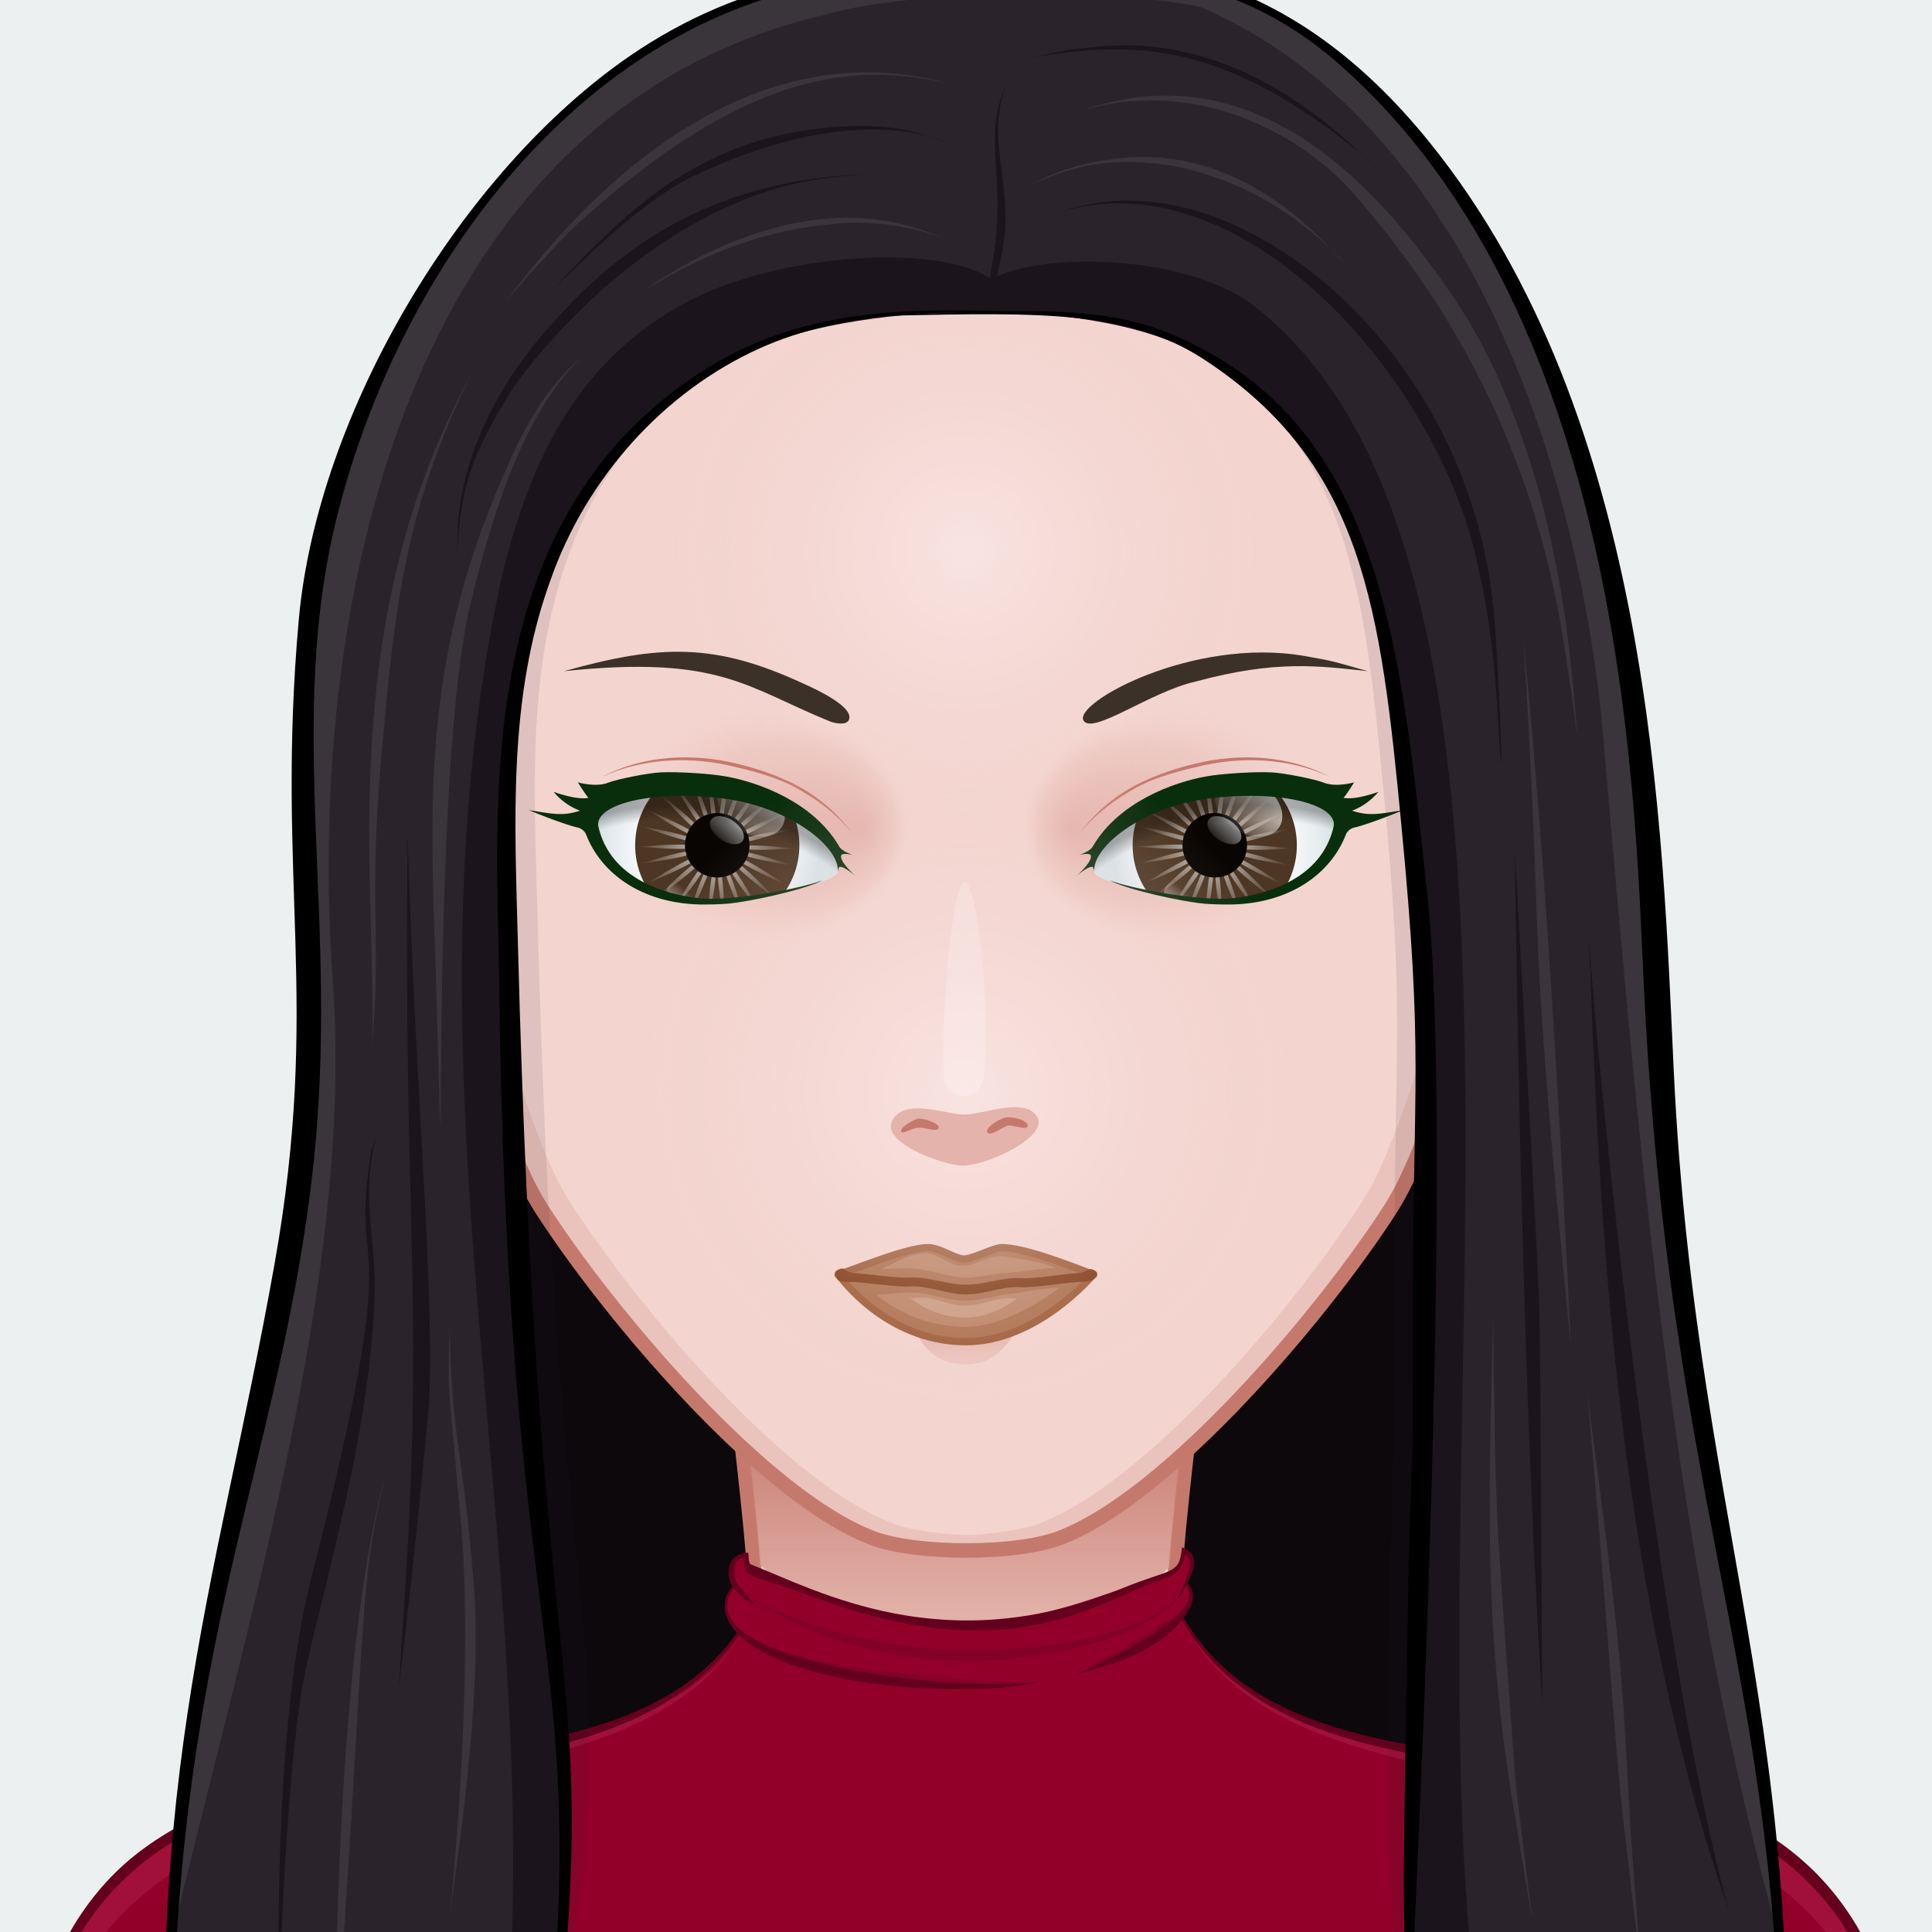
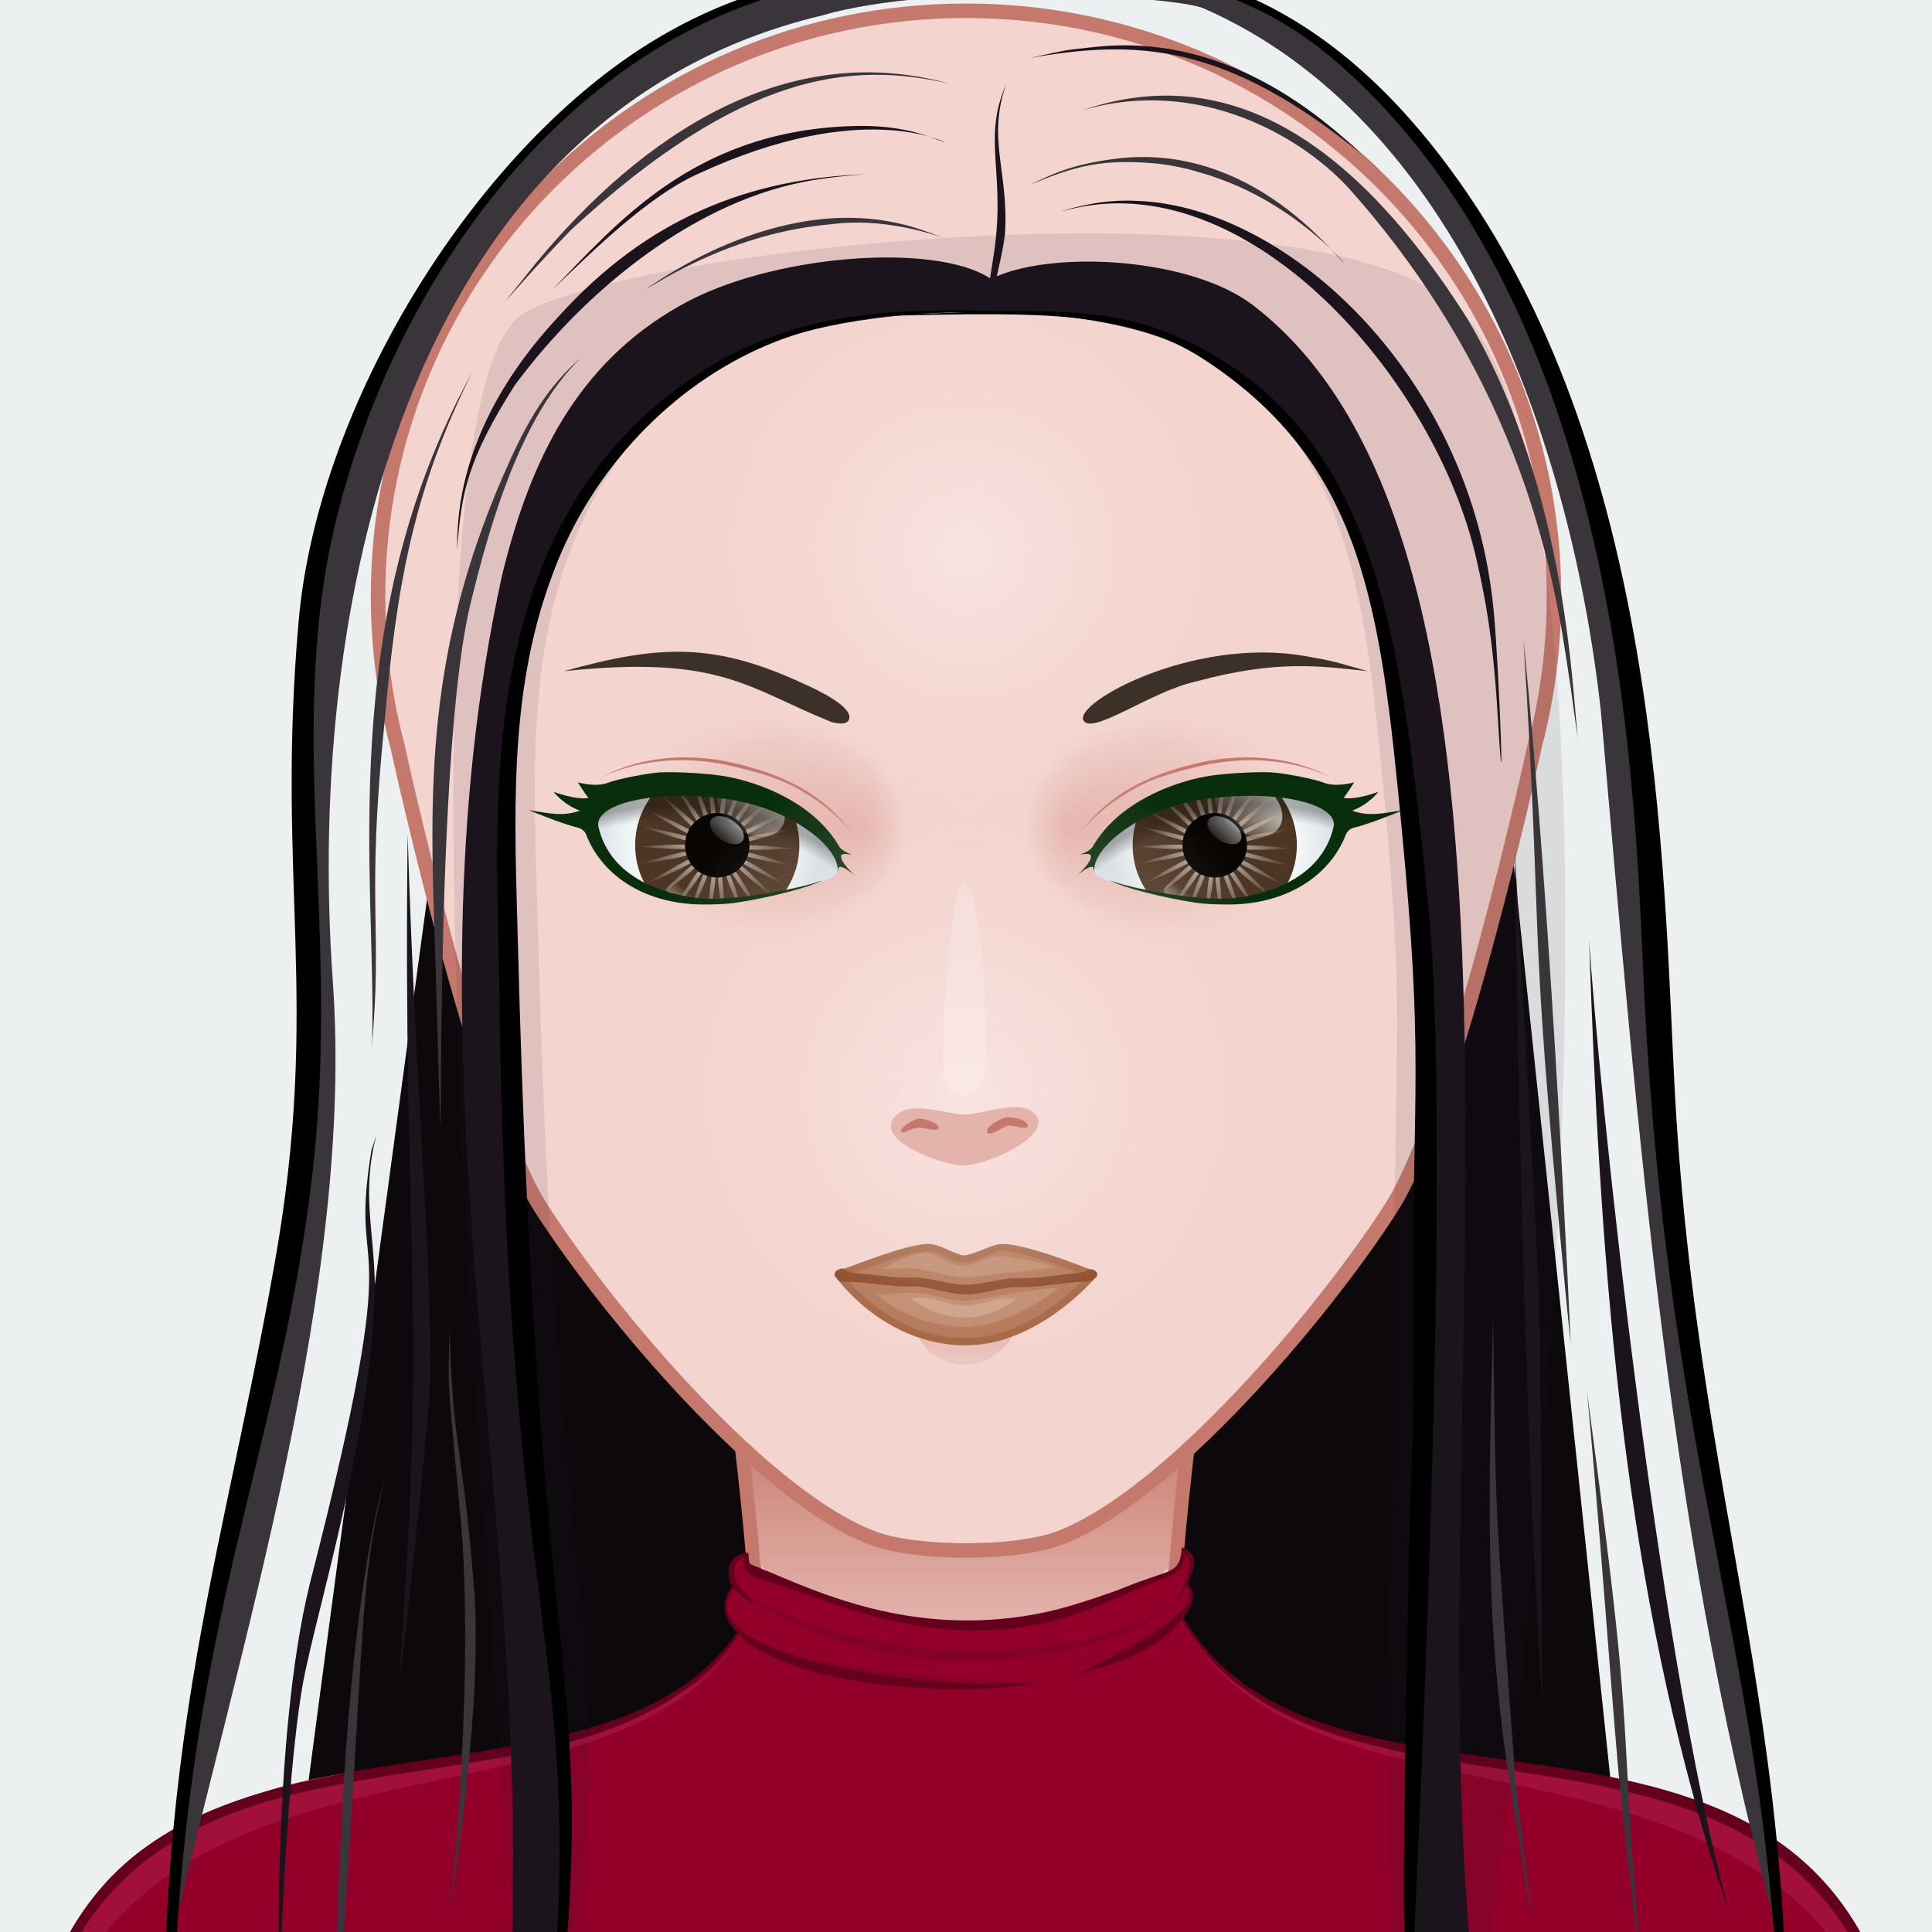
<svg xmlns="http://www.w3.org/2000/svg" version="1.1" width="800px" height="800px" xlink="http://www.w3.org/1999/xlink" style="overflow:hidden!important;">
  <rect width="100%" height="100%" fill="#808080" stroke="none" />
  <g id="svga-group-wrapper" transform="scale(4 4)">
    <g id="svga-group-backs-single">
      <path id="SvgjsPath4692" d="M225 225H-25V-25h250V225z" fill="#ecf0f1" stroke-width="none" opacity="1" />
    </g>
    <g id="svga-group-subwrapper">
      <g id="svga-group-hair-back">
        <path id="SvgjsPath4797" d="M151.582 41.064l-99.508-5.662c0 0-25.074 182.88-25.074 188.596 0 0 100.899 0.72 143.907 0C170.103 216.079 151.582 41.064 151.582 41.064z" fill="#0c080c" stroke-width="none" opacity="1" stroke="none" />
      </g>
      <g id="svga-group-humanbody-single">
        <path id="SvgjsPath2758" d="M190.858 199.866c-6.008-10.158-13.474-11.973-19.628-13.936 -6.323-2.016-19.346-3.178-26.449-4.6 -6.86-1.373-23.153-5.789-23.339-13.488 -0.192-8.066 4.291-40.09 4.291-40.09H74.005c0 0 4.487 32.023 4.294 40.09 -0.184 7.699-16.48 12.115-23.341 13.488 -7.104 1.422-20.125 2.584-26.448 4.6 -6.156 1.963-13.624 3.777-19.632 13.936 -3.644 6.16-6.008 16.133-6.008 27.133h194C196.869 215.999 194.509 206.026 190.858 199.866z" fill="#f3d4cf" stroke-width="none" opacity="1" stroke="none" />
        <path id="SvgjsPath2759" d="M121.442 167.843c2.495 10.929 18.165 13.698 26.293 15.325 21.909 4.379 33.772 5.134 42.297 19.539 2.903 4.916 5.459 15.864 5.962 24.153 1.835 0.291 0.531-17.432-5.136-26.994 -9.742-16.472-29.089-15.135-46.077-18.535C137.921 179.958 121.628 175.542 121.442 167.843L121.442 167.843zM78.558 167.843c-0.186 7.699-16.479 12.115-23.339 13.488 -16.988 3.4-36.335 2.063-46.077 18.535 -5.667 9.563-6.971 27.285-5.136 26.994 0.503-8.289 3.059-19.237 5.962-24.153 8.524-14.405 20.388-15.16 42.297-19.539C60.393 181.541 76.063 178.771 78.558 167.843L78.558 167.843z" fill="#fff4f3" stroke-width="none" opacity="1" stroke="none" />
        <path id="SvgjsPath2760" d="M51.206 189.513c0 0 28.641 0.299 33.473 1.885 2.314 0.758 8.372 5.633 8.372 5.633s-6.556-3.17-8.658-3.758C79.51 191.909 51.206 189.513 51.206 189.513zM99.795 199.999c2.053-0.041 7.887-3.799 7.887-3.799s-5.574 2.059-7.342 2.16c-1.491 0.086-6.366-1.238-6.366-1.238S98.112 200.032 99.795 199.999zM117.008 192.757c6.75-1.818 29.786-3.23 29.786-3.23s-23.791-0.516-30.51 1.725c-2.252 0.752-7.562 5.16-7.562 5.16S114.786 193.354 117.008 192.757z" fill="#e4b3ab" stroke-width="none" opacity="1" stroke="none" />
        <path id="SvgjsPath2761" d="M190.858 199.866c-9.741-16.471-29.122-15.142-46.077-18.535 -6.86-1.373-23.153-5.789-23.339-13.488 -0.192-8.066 4.291-40.09 4.291-40.09H74.005c0 0 4.487 32.023 4.294 40.09 -0.184 7.699-16.48 12.115-23.341 13.488 -7.104 1.422-20.125 2.584-26.448 4.6 -6.156 1.963-13.624 3.777-19.632 13.936 -3.644 6.16-6.008 16.133-6.008 27.133h194C196.869 215.999 194.509 206.026 190.858 199.866z" fill="none" stroke="#c5796d" stroke-width="1.5" opacity="1" />
      </g>
      <g id="svga-group-chinshadow-single">
        <path id="SvgjsPath4664" d="M90.469 169.769c4.474 1.646 14.594 1.646 19.067 0 3.511-1.291 7.479-4.019 11.489-7.484 0.785-10.522 3.279-28.936 3.919-33.578 -1.113-0.109-2.256-0.21-3.428-0.303H78.609c-1.305 0.103-2.578 0.216-3.811 0.339 0.643 4.663 3.096 22.765 3.899 33.297C82.804 165.622 86.875 168.447 90.469 169.769z" fill="url(#SvgjsLinearGradient4665)" opacity="1" />
      </g>
      <g id="svga-group-clothes-single">
        <path id="SvgjsPath4694" d="M1.509 238.026c0.211-43.783 8.946-50.671 43.101-55.823 13.099-1.976 25.278-3.824 31.798-13.197 -1.371-1.441-1.8-3.341-0.473-4.779 -0.706-1.084-0.696-3.223 1.426-3.401 0.198 1.43-0.4 0.875 2.776 2.219 19.874 8.397 27.911 4.119 39.35 0.265 2.39-0.809 2.695-0.969 2.955-2.997 0.506 0.199 0.846 0.559 0.891 0.712 0.56 0.894-0.327 2.033-0.483 2.944 1.049 1.008 0.442 2.331-0.431 3.502 15.514 25.709 65.877 1.542 74.242 44.425 1.391 12.381 1.61 25.702 1.626 26.956C197.287 238.851 66.557 239.192 1.509 238.026z" fill="#92002a" stroke-width="none" opacity="1" />
        <path id="SvgjsPath4695" d="M191.032 202.707c5.877 8.853 4.81 18.807 6.837 24.292 0-11-2.36-20.973-6.011-27.133 -9.742-16.472-26.089-14.936-43.077-18.336 -16.079-3.218-21.88-6.521-25.599-12.503C135.104 189.31 175.119 178.735 191.032 202.707zM76.817 169.027c-3.719 5.981-9.52 9.285-25.599 12.503 -16.988 3.4-33.335 1.864-43.077 18.336 -3.65 6.16-6.011 16.133-6.011 27.133 2.027-5.485 0.96-15.439 6.837-24.292C24.881 178.735 64.896 189.31 76.817 169.027z" fill="#a1103a" stroke-width="none" opacity="1" />
        <path id="SvgjsPath4696" d="M75.177 165.438c-2.58 9.201 40.672 8.591 30.123 8.857C96.484 174.524 72.865 172.321 75.177 165.438zM111.789 173.288c10.395-3.424 11.681-7.793 11.681-7.793 -0.05 0.053-0.198 0.512-0.668 0.945 -0.907 0.995-10.79 6.722-12.128 7.167C110.674 173.607 111.118 173.52 111.789 173.288zM105.973 171.604c14.206-1.792 16.845-7.246 16.845-7.246 -4.313 6.62-29.991 10.398-46.95-0.03C83.98 170.032 94.415 173.021 105.973 171.604z" fill="#830026" stroke-width="none" opacity="1" />
        <path id="SvgjsPath4697" d="M196.759 211.875c-8.383-42.978-59.187-18.908-74.22-44.399 0.885-1.192 1.451-2.551 0.38-3.58 0.405-0.852 1.035-2.112 0.51-2.9 -0.061-0.205-0.485-0.629-1.069-0.819l-0.061 0.46c0 0 0 0 0.001 0 -0.278 2.326-1.229 1.798-5.961 3.72 -18.553 7.739-31.947 0.168-38.58-2.399 -0.25-0.07-0.261-0.64-0.261-1.008 -0.002 0.003-0.014 0.005-0.018 0.007l-0.033-0.235c-0.613 0.026-1.382 0.307-1.728 0.886 0 0.01-0.01 0.01-0.01 0.02 -0.357 0.559-0.442 1.75 0.1 2.591 -1.129 1.227-1.058 3.197 0.47 4.8 -15.166 21.719-62.593 2.866-72.31 39.14 -2.093 9.049-2.56 28.104-2.56 29.97 0 0 62.375 1.143 196.89 0.82 0.03-0.01 0.061-0.01 0.09 0C198.389 237.945 198.151 224.264 196.759 211.875zM1.519 237.766c0.27-5.87 0.85-15.73 2.22-25.79 9.012-40.5 55.892-18.97 72.77-42.73 5.653 5.751 24.777 6.521 31.05 4.851 -9.29 1.206-36.968-2.302-31.61-9.7 0.315 0.445 1.567 1.588 2.135 1.629 -0.039 0.077 0.044-0.082 0.002-0.004 -0.227-0.319-1.636-1.794-1.727-2.025 -0.338-0.42-0.451-1.741-0.17-2.21 0.144-0.283 0.475-0.453 0.774-0.562 0.359 2.418-0.533 1.245 7.996 4.361 19.91 7.275 28.574 0.224 35.76-2.25 1.653-0.534 1.917-1.917 1.959-2.43 0.063 0.048 0.118 0.095 0.132 0.14 0.643 0.79 0.121 1.876-0.19 2.841 -0.01 0.01-0.01 0.029-0.02 0.04 -0.213 0.564-0.601 1.341-0.949 1.841 0.569-0.422 0.846-1.043 1.148-1.621 2.183 2.98-8.034 7.582-11.37 9.25 1.98-0.792 7.546-1.585 10.921-5.69 16.262 27.701 70.326-0.145 74.72 52.261 0.903 10.771 0.804 9.778 1.22 18.81C95.539 237.251 111.997 237.184 1.519 237.766z" fill="#64001d" stroke-width="none" opacity="1" />
      </g>
      <g id="svga-group-head">
        <g id="svga-group-ears-left" style="display:none;">
          <path id="SvgjsPath4234" d="M47.001 83.974c-1.376-2.313-5.638-7.997-9.98-6.603 -2.749 0.882-3.293 3.765-3.735 6.311 -0.588 3.386 0.471 10.083 1.389 12.503 0.881 2.325 3.533 6.816 5.264 8.527 2.13 2.1 4.775 8.793 5.194 9.487 0.66 1.097 1.536 2.745 4.122 2.538 2.853-0.229 4.584-1.742 5.856-1.999C58.253 114.109 50.582 89.995 47.001 83.974z" fill="#f3d4cf" stroke="#c5796d" stroke-width="1.5" opacity="1" />
          <path id="SvgjsPath4235" d="M44.197 97.997c-0.132-0.548 0.007-1.47 0.142-2.362 0.124-0.812 0.24-1.579 0.169-2.121 -0.267-2.032-1.773-5.893-2.757-7.985 -1.132-2.407-2.963-5.439-5.262-6.221 -0.95-0.324-1.575 0.063-1.938 0.456 -0.266 0.289-0.325 0.627-0.238 0.667 0.086 0.04 0.285-0.24 0.572-0.504 0.235-0.216 0.579-0.402 1.051-0.363 -0.19 1.011-1.167 6.49-0.744 10.225 0.333 2.938 1.593 5.131 1.79 5.46 0.029 0.346 0.077 0.685 0.148 1.014 0.929 4.287 4.971 9.163 6.378 10.758 0.259 0.295 0.531 0.47 0.598 0.398 0.066-0.072-0.094-0.364-0.353-0.66 -1.388-1.585-5.391-6.442-6.289-10.579 -0.952-4.389 2.318-10.896 3.048-12.272 0.371 0.646 0.687 1.267 0.93 1.785 0.19 0.406 0.402 0.881 0.619 1.395 -0.429 0.718-3.434 5.958-2.338 10.153 0.406 1.546 2.235 3.54 3.447 4.086 0.667 0.301 0.919 0.75 1.209 1.271 0.336 0.604 0.718 1.288 1.828 1.784 0.225 0.102 0.429 0.142 0.61 0.142 0.313 0 0.551-0.126 0.725-0.276 0.018 0.266 0.017 0.604 0.009 0.917 -0.012 0.404 0.042 0.737 0.137 0.745 0.094 0.008 0.196-0.313 0.207-0.717 0.016-0.496 0.013-1.11-0.072-1.403 -0.248-0.865-1.008-1.841-1.813-2.875C45.221 99.896 44.403 98.844 44.197 97.997zM36.95 94.196c-2.177-6.731 0.656-12.54 1.144-13.464 0.85 0.775 1.6 1.811 2.21 2.824C39.86 84.365 37.041 89.669 36.95 94.196zM46.341 104.042c-1.004-0.447-1.339-1.051-1.666-1.633 -0.293-0.527-0.598-1.072-1.369-1.42 -0.168-0.075-0.352-0.191-0.542-0.323 -2.486-5.906 0.272-8.488 0.963-9.017 0.211 0.722 0.369 1.384 0.439 1.915 0.063 0.488-0.052 1.263-0.167 2.012 -0.142 0.929-0.286 1.89-0.137 2.512 0.226 0.926 1.069 2.009 1.884 3.057 0.723 0.929 1.466 1.888 1.721 2.67C47.359 103.972 47.017 104.345 46.341 104.042z" fill="#c5796d" stroke-width="none" opacity="1" />
        </g>
        <g id="svga-group-ears-right" style="display:none;">
-           <path id="SvgjsPath4236" d="M152.736 83.974c1.377-2.313 5.639-7.997 9.98-6.603 2.75 0.882 3.293 3.765 3.736 6.311 0.588 3.386-0.471 10.083-1.389 12.503 -0.881 2.325-3.533 6.816-5.266 8.527 -2.129 2.1-4.775 8.793-5.193 9.487 -0.658 1.097-1.535 2.745-4.121 2.538 -2.854-0.229-4.584-1.742-5.857-1.999C141.484 114.109 149.156 89.995 152.736 83.974z" fill="#f3d4cf" stroke="#c5796d" stroke-width="1.5" opacity="1" />
          <path id="SvgjsPath4237" d="M153.727 100.913c-0.805 1.033-1.564 2.009-1.813 2.875 -0.086 0.293-0.088 0.907-0.072 1.403 0.012 0.404 0.113 0.725 0.207 0.717s0.148-0.341 0.137-0.745c-0.008-0.313-0.008-0.651 0.01-0.917 0.174 0.15 0.412 0.276 0.725 0.276 0.182 0 0.385-0.04 0.609-0.142 1.109-0.496 1.492-1.18 1.828-1.784 0.289-0.52 0.543-0.969 1.209-1.271 1.213-0.546 3.041-2.54 3.447-4.086 1.096-4.194-1.908-9.435-2.338-10.153 0.217-0.513 0.43-0.988 0.619-1.395 0.244-0.518 0.559-1.139 0.93-1.785 0.73 1.377 4 7.883 3.049 12.272 -0.896 4.137-4.9 8.994-6.289 10.579 -0.258 0.296-0.418 0.588-0.352 0.66 0.066 0.071 0.338-0.104 0.598-0.398 1.406-1.596 5.449-6.471 6.379-10.758 0.07-0.329 0.117-0.668 0.146-1.014 0.197-0.329 1.459-2.523 1.791-5.46 0.422-3.735-0.555-9.214-0.744-10.225 0.473-0.039 0.814 0.146 1.051 0.363 0.287 0.264 0.486 0.544 0.572 0.504s0.027-0.378-0.238-0.667c-0.363-0.393-0.988-0.779-1.938-0.456 -2.299 0.782-4.131 3.814-5.262 6.221 -0.984 2.093-2.49 5.953-2.758 7.985 -0.072 0.542 0.045 1.309 0.17 2.121 0.135 0.892 0.273 1.814 0.141 2.362C155.336 98.844 154.518 99.896 153.727 100.913zM159.434 83.555c0.611-1.013 1.361-2.049 2.211-2.824 0.488 0.925 3.32 6.733 1.145 13.464C162.697 89.669 159.879 84.365 159.434 83.555zM152.27 103.816c0.254-0.782 0.998-1.741 1.721-2.67 0.816-1.048 1.658-2.131 1.885-3.057 0.148-0.622 0.004-1.583-0.137-2.512 -0.115-0.749-0.23-1.524-0.166-2.012 0.068-0.531 0.227-1.193 0.438-1.915 0.691 0.529 3.449 3.111 0.965 9.017 -0.191 0.132-0.375 0.248-0.543 0.323 -0.771 0.348-1.074 0.893-1.369 1.42 -0.326 0.582-0.662 1.186-1.666 1.633C152.721 104.345 152.379 103.972 152.27 103.816z" fill="#c5796d" stroke-width="none" opacity="1" />
        </g>
        <g id="svga-group-faceshape-wrap">
          <g id="svga-group-faceshape-single">
            <path id="SvgjsPath4661" d="M144.004 125.052c-6.87 10.737-23.072 30.026-34.468 34.218 -4.474 1.646-14.594 1.646-19.067 0 -11.396-4.192-27.596-23.481-34.467-34.218 -6.753-10.551-14.852-47.803-14.863-47.856 -1.3-4.912-1.996-10.066-2.004-15.382C39.082 28.339 66.289 1.168 99.907 1.116c33.621-0.052 60.913 27.032 60.963 60.506 0.009 5.316-0.669 10.473-1.952 15.389C158.901 77.063 150.78 114.46 144.004 125.052z" fill="#f3d4cf" stroke-width="none" opacity="1" />
-             <path id="SvgjsPath4662" d="M110.152 1.969c26.994 6.24 47.097 30.337 47.052 59.111 -0.009 5.315-0.704 10.471-2.004 15.382 -0.012 0.053-7.377 37.307-14.13 47.856 -6.872 10.735-22.339 29.292-33.734 33.484 -1.476 0.544-5.027 1.092-7.334 1.092 -2.307 0-5.857-0.548-7.333-1.092 -11.396-4.192-26.863-22.749-33.734-33.484 -6.753-10.55-14.119-47.803-14.13-47.856 -1.3-4.911-1.996-10.066-2.004-15.382C42.756 32.307 62.857 8.209 89.853 1.969 61.03 6.788 39.087 31.751 39.134 61.813c0.008 5.315 0.704 10.47 2.004 15.382 0.012 0.053 8.11 37.306 14.863 47.856 6.871 10.736 23.072 30.025 34.467 34.218 2.239 0.824 5.889 1.235 9.537 1.232 3.646 0.001 7.292-0.408 9.53-1.232 11.396-4.192 27.596-23.481 34.468-34.218 6.753-10.551 14.852-47.803 14.862-47.856 1.3-4.912 1.996-10.066 2.004-15.382C160.918 31.751 138.975 6.788 110.152 1.969z" fill="#ebc3bd" stroke-width="none" opacity="1" />
            <path id="SvgjsPath4663" d="M144.004 125.052c-6.87 10.737-23.072 30.026-34.468 34.218 -4.474 1.646-14.594 1.646-19.067 0 -11.396-4.192-27.596-23.481-34.467-34.218 -6.753-10.551-14.852-47.803-14.863-47.856 -1.3-4.912-1.996-10.066-2.004-15.382C39.082 28.339 66.289 1.168 99.907 1.116c33.621-0.052 60.913 27.032 60.963 60.506 0.009 5.316-0.669 10.473-1.952 15.389C158.901 77.063 150.78 114.46 144.004 125.052z" fill="none" stroke="#c5796d" stroke-width="1.5" opacity="1" />
          </g>
        </g>
        <g id="svga-group-mouth-single">
          <path id="SvgjsPath4326" d="M100.002 141.248c-4.158 0-5.133-3.404-5.133-3.404 5.5 2.12 10.267-0.146 10.267-0.146S103.659 141.248 100.002 141.248z" fill="url(#SvgjsLinearGradient4327)" opacity="1" />
          <path id="SvgjsPath4330" d="M86.803 131.94c2.756-0.951 6.973-2.692 9.166-2.789 1.133-0.052 2.351 0.87 3.574 1.165 0.851 0.206 3.264-1.156 4.13-1.165 2.272-0.024 7.06 1.838 9.502 2.789 0.135 0.054 0 0 0 0s-5.789 6.953-13.185 6.953C91.618 138.894 86.803 131.94 86.803 131.94S86.666 131.989 86.803 131.94z" fill="#a96a47" stroke="#9a5731" stroke-width="0.75" opacity="1" />
          <path id="SvgjsPath4331" d="M113.541 131.736c-0.048-0.164-0.482-0.367-0.653-0.359 -0.311 0.017-0.672 0.396-1.313 0.41 -0.742 0.018-4.679 0.61-5.736 0.54 -2.129-0.142-3.824 0.666-5.848 0.666 -2.025 0-3.868-0.882-5.996-0.739 -1.057 0.072-4.847-0.448-5.591-0.467 -0.643-0.015-0.892-0.411-1.166-0.464 -0.192-0.036-0.663 0.166-0.757 0.338 -0.083 0.149 0.092 0.67 0.209 0.794 0.285 0.297 1.136 0.242 1.698 0.256 0.777 0.017 4.577 0.538 5.65 0.466 2.081-0.141 3.936 0.822 5.952 0.822s3.725-0.889 5.806-0.748c1.071 0.071 5.015-0.524 5.793-0.54 0.563-0.014 1.366-0.061 1.654-0.292C113.379 132.311 113.59 131.904 113.541 131.736z" fill="#7b350f" stroke-width="none" opacity="1" />
          <path id="SvgjsPath4332" d="M99.989 137.352c-3.37 0-6.645-1.153-9.241-3.305 1.307-0.072 2.652-0.277 3.961-0.22 1.613 0.07 3.144 0.707 4.756 0.813 1.742 0.116 3.358-0.487 5.064-0.694 1.422-0.17 3.664-0.674 5.091-0.622C107.068 135.28 103.244 137.352 99.989 137.352zM104.562 131.739c1.314-0.037 3.414-0.532 4.724-0.437 -1.405-0.759-3.657-0.941-5.243-1.247 -1.366-0.266-2.738 0.791-4.081 0.968 -1.514 0.199-2.65-1.239-4.119-1.288 -1.593 0.017-3.233 0.991-4.634 1.65 1.284-0.034 2.607-0.176 3.886-0.012 1.566 0.199 3.069 0.817 4.655 0.87C101.373 132.299 102.939 131.782 104.562 131.739z" fill="#b87f60" stroke-width="none" opacity="1" />
          <path id="SvgjsPath4333" d="M99.941 136.4c-2.029 0-4.007-0.702-5.707-2.002 0.38-0.038 0.764-0.067 1.133-0.067 0.117 0 0.234 0.004 0.351 0.011 0.609 0.032 1.209 0.207 1.846 0.393 0.618 0.178 1.256 0.363 1.923 0.42 0.132 0.01 0.264 0.015 0.395 0.015 0.819 0 1.596-0.204 2.348-0.4 0.477-0.125 0.928-0.243 1.392-0.313 0.253-0.04 0.527-0.059 0.837-0.059 0.268 0 0.544 0.015 0.818 0.036C103.862 135.485 102.03 136.4 99.941 136.4z" fill="#c8977c" stroke-width="none" opacity="1" />
        </g>
        <g id="svga-group-eyes-left" transform="translate(0 1)">
          <g id="svga-group-eyesback-left">
            <path id="SvgjsPath4700" d="M61.952 84.523c-0.506-2.285 5.191-3.973 12.711-3.051 7.518 0.923 12.738 5.524 12.052 7.844 -0.38 1.286-10.639 3.245-14.253 2.847C68.798 91.758 63.174 90.04 61.952 84.523z" fill="url(#SvgjsRadialGradient4701)" opacity="1" />
          </g>
          <g id="svga-group-eyesiriswrapper-left" transform="translate(-0.75 -0.5)">
            <g id="svga-group-eyesiriscontrol-left">
              <g id="svga-group-eyesiris-left">
                <path id="SvgjsPath3605" d="M83.5 87c0 4.694-3.806 8.5-8.499 8.5 -4.694 0-8.501-3.806-8.501-8.5l0 0c0-4.694 3.807-8.5 8.501-8.5C79.694 78.499 83.5 82.305 83.5 87L83.5 87z" fill="#4d3623" stroke-width="none" opacity="1" stroke="none" />
                <path id="SvgjsPath3606" d="M74.048 78.595c-0.033 0.004-0.066 0.008-0.101 0.012 0.041 0.191 0.081 0.384 0.12 0.575C74.06 78.987 74.055 78.789 74.048 78.595zM74.066 79.18c0.099 2.793 0.262 5.282 0.732 6.183C75.047 84.377 74.625 81.92 74.066 79.18zM74.8 85.365c-0.061 0.236-0.153 0.397-0.294 0.452 -0.142 0.053-0.319-0.008-0.521-0.146 0.058 0.236 0.052 0.422-0.051 0.537 -0.102 0.114-0.285 0.142-0.527 0.11 0.16 0.184 0.242 0.353 0.206 0.5 -0.039 0.148-0.189 0.258-0.415 0.343 0.225 0.088 0.376 0.199 0.411 0.347 0.036 0.148-0.046 0.315-0.205 0.498 0.241-0.029 0.426 0.001 0.525 0.115 0.101 0.114 0.106 0.301 0.05 0.537 0.199-0.137 0.376-0.197 0.518-0.142 0.143 0.053 0.234 0.216 0.291 0.454 0.114-0.215 0.243-0.353 0.396-0.368 0.148-0.02 0.307 0.084 0.466 0.267 0.002-0.244 0.053-0.423 0.181-0.51 0.124-0.086 0.311-0.069 0.537 0.018 -0.11-0.216-0.148-0.398-0.078-0.534 0.071-0.135 0.245-0.207 0.487-0.235 -0.199-0.14-0.321-0.283-0.318-0.436 -0.001-0.153 0.119-0.296 0.321-0.434 -0.241-0.03-0.412-0.103-0.484-0.237 -0.07-0.135-0.031-0.319 0.081-0.535 -0.229 0.085-0.413 0.102-0.538 0.016 -0.126-0.086-0.177-0.267-0.178-0.51 -0.158 0.182-0.316 0.282-0.468 0.262C75.041 85.714 74.911 85.58 74.8 85.365zM75.66 85.471c0.679-0.758 1.446-3.13 2.224-5.813C76.674 82.174 75.662 84.453 75.66 85.471zM77.883 79.657c0.085-0.172 0.172-0.348 0.253-0.524 -0.03-0.011-0.06-0.024-0.09-0.037C77.992 79.284 77.938 79.472 77.883 79.657zM76.377 85.965c0.953-0.357 2.736-2.101 4.671-4.115C78.808 83.517 76.851 85.065 76.377 85.965zM81.048 81.851c0.142-0.106 0.287-0.213 0.433-0.318 -0.021-0.025-0.043-0.047-0.06-0.07C81.297 81.59 81.174 81.722 81.048 81.851zM76.777 86.738c1.01 0.125 3.399-0.591 6.052-1.475C80.068 85.698 77.617 86.159 76.777 86.738zM82.829 85.263c0.156-0.022 0.318-0.048 0.478-0.073 -0.007-0.026-0.013-0.054-0.02-0.081C83.135 85.16 82.979 85.212 82.829 85.263zM76.775 87.606c0.836 0.583 3.284 1.057 6.038 1.505C80.171 88.214 77.786 87.484 76.775 87.606zM82.813 89.111c0.135 0.047 0.271 0.095 0.404 0.138 0.007-0.024 0.013-0.047 0.018-0.071C83.098 89.158 82.954 89.135 82.813 89.111zM76.367 88.375c0.471 0.902 2.42 2.462 4.649 4.142C79.092 90.492 77.32 88.737 76.367 88.375zM81.018 92.514c0.083 0.087 0.17 0.179 0.253 0.268 0.014-0.017 0.027-0.031 0.043-0.046C81.215 92.662 81.113 92.587 81.018 92.514zM75.652 88.867c-0.004 1.019 0.995 3.302 2.191 5.827C77.079 92.006 76.327 89.628 75.652 88.867zM77.844 94.694c0.03 0.106 0.062 0.215 0.09 0.324 0.021-0.008 0.036-0.015 0.055-0.02C77.941 94.896 77.892 94.793 77.844 94.694zM74.788 88.968c-0.476 0.902-0.653 3.386-0.768 6.178C74.594 92.413 75.031 89.958 74.788 88.968zM74.021 95.146c-0.023 0.106-0.044 0.214-0.066 0.323 0.02 0.004 0.035 0.005 0.055 0.007C74.013 95.368 74.018 95.254 74.021 95.146zM73.979 88.657c-0.844 0.576-2.154 2.697-3.553 5.114C72.204 91.617 73.733 89.645 73.979 88.657zM70.427 93.771c-0.074 0.09-0.152 0.185-0.229 0.274 0.018 0.012 0.034 0.02 0.053 0.034C70.309 93.976 70.369 93.873 70.427 93.771zM73.405 88.006c-1.015 0.119-3.16 1.385-5.522 2.875C70.46 89.801 72.726 88.768 73.405 88.006zM67.883 90.884c-0.122 0.051-0.247 0.102-0.372 0.156 0.009 0.019 0.021 0.038 0.033 0.057C67.658 91.027 67.771 90.954 67.883 90.884zM73.198 87.161c-0.951-0.365-3.441-0.238-6.227-0.016C69.755 87.383 72.244 87.521 73.198 87.161zM66.972 87.145c-0.151-0.014-0.308-0.028-0.457-0.041 -0.001 0.027-0.003 0.053-0.001 0.08C66.669 87.169 66.822 87.156 66.972 87.145zM73.407 86.318c-0.67-0.763-2.932-1.809-5.499-2.905C70.259 84.915 72.397 86.196 73.407 86.318zM67.908 83.413c-0.147-0.095-0.297-0.189-0.446-0.285 -0.013 0.026-0.026 0.053-0.041 0.078C67.585 83.276 67.75 83.344 67.908 83.413zM73.985 85.67c-0.239-0.989-1.758-2.967-3.521-5.132C71.849 82.963 73.147 85.09 73.985 85.67zM70.465 80.538c-0.095-0.163-0.188-0.329-0.281-0.494 -0.026 0.018-0.055 0.037-0.079 0.054C70.224 80.245 70.348 80.393 70.465 80.538z" fill="url(#SvgjsRadialGradient3607)" opacity="1" />
                <path id="SvgjsPath3610" d="M76.255 78.622c-0.034-0.004-0.066-0.01-0.1-0.014 -0.011 0.196-0.022 0.393-0.034 0.586C76.164 79.004 76.211 78.812 76.255 78.622zM76.12 79.193c-0.627 2.724-1.114 5.17-0.892 6.162C75.724 84.467 75.95 81.984 76.12 79.193zM75.229 85.356c-0.119 0.212-0.25 0.344-0.401 0.36 -0.15 0.014-0.306-0.091-0.464-0.276 -0.006 0.243-0.06 0.421-0.188 0.505 -0.128 0.083-0.313 0.063-0.539-0.03 0.107 0.219 0.143 0.403 0.069 0.536 -0.075 0.133-0.249 0.201-0.489 0.224 0.194 0.144 0.312 0.289 0.308 0.441 -0.003 0.152-0.126 0.292-0.327 0.428 0.24 0.034 0.41 0.111 0.478 0.247 0.067 0.136 0.025 0.318-0.091 0.532 0.229-0.081 0.414-0.093 0.537-0.003 0.123 0.088 0.17 0.27 0.164 0.514 0.166-0.177 0.325-0.278 0.478-0.253 0.148 0.02 0.274 0.16 0.382 0.379 0.064-0.236 0.16-0.396 0.306-0.447 0.143-0.051 0.318 0.014 0.515 0.157 -0.051-0.237-0.041-0.423 0.063-0.536s0.29-0.136 0.532-0.102c-0.157-0.187-0.238-0.356-0.195-0.504 0.039-0.148 0.192-0.255 0.423-0.336 -0.226-0.091-0.372-0.206-0.407-0.354 -0.032-0.149 0.053-0.316 0.218-0.495 -0.243 0.023-0.427-0.009-0.524-0.125 -0.099-0.115-0.102-0.303-0.039-0.538 -0.201 0.134-0.38 0.19-0.521 0.132C75.37 85.756 75.281 85.593 75.229 85.356zM76.033 85.683c0.852-0.558 2.206-2.65 3.652-5.04C77.865 82.76 76.298 84.699 76.033 85.683zM79.685 80.641c0.126-0.145 0.255-0.292 0.38-0.44 -0.027-0.019-0.052-0.04-0.078-0.06C79.886 80.31 79.785 80.477 79.685 80.641zM76.597 86.345c1.013-0.099 3.187-1.322 5.577-2.767C79.578 84.609 77.287 85.598 76.597 86.345zM82.173 83.579c0.165-0.065 0.333-0.131 0.501-0.195 -0.014-0.029-0.029-0.056-0.04-0.083C82.481 83.392 82.328 83.487 82.173 83.579zM76.783 87.194c0.943 0.382 3.437 0.309 6.227 0.142C80.231 87.042 77.745 86.853 76.783 87.194zM83.01 87.336c0.158 0.019 0.32 0.036 0.48 0.053 0.001-0.027 0.002-0.055 0.003-0.083C83.332 87.316 83.168 87.326 83.01 87.336zM76.558 88.033c0.655 0.78 2.898 1.871 5.442 3.017C79.679 89.499 77.565 88.177 76.558 88.033zM82 91.049c0.117 0.08 0.236 0.161 0.354 0.238 0.013-0.021 0.024-0.042 0.035-0.063C82.262 91.168 82.129 91.109 82 91.049zM75.964 88.67c0.221 0.993 1.699 3.004 3.419 5.205C78.048 91.419 76.791 89.266 75.964 88.67zM79.384 93.872c0.059 0.106 0.117 0.217 0.176 0.325 0.018-0.013 0.034-0.023 0.053-0.034C79.536 94.065 79.458 93.967 79.384 93.872zM75.146 88.96c-0.267 0.982 0.107 3.447 0.608 6.195C75.711 92.361 75.601 89.87 75.146 88.96zM75.754 95.155c0.002 0.11 0.004 0.224 0.004 0.337 0.021-0.003 0.038-0.005 0.058-0.005C75.796 95.376 75.775 95.264 75.754 95.155zM74.285 88.834c-0.693 0.748-1.508 3.102-2.341 5.769C73.205 92.11 74.265 89.853 74.285 88.834zM71.944 94.603c-0.05 0.096-0.099 0.195-0.147 0.295 0.017 0.008 0.032 0.013 0.051 0.021C71.879 94.815 71.913 94.707 71.944 94.603zM73.584 88.324c-0.964 0.338-2.779 2.048-4.756 4.021C71.104 90.724 73.091 89.215 73.584 88.324zM68.828 92.345c-0.095 0.067-0.194 0.138-0.29 0.206 0.014 0.016 0.027 0.028 0.041 0.045C68.661 92.511 68.746 92.428 68.828 92.345zM73.197 87.546c-1.01-0.148-3.409 0.521-6.078 1.349C69.889 88.518 72.345 88.106 73.197 87.546zM67.119 88.897c-0.131 0.018-0.265 0.034-0.4 0.054 0.005 0.021 0.011 0.042 0.018 0.063C66.865 88.977 66.993 88.936 67.119 88.897zM73.217 86.677c-0.824-0.599-3.263-1.121-6.01-1.627C69.833 86 72.202 86.777 73.217 86.677zM67.207 85.05c-0.143-0.052-0.29-0.106-0.432-0.158 -0.008 0.026-0.016 0.051-0.021 0.077C66.907 84.995 67.06 85.022 67.207 85.05zM73.637 85.917c-0.45-0.911-2.363-2.506-4.561-4.23C70.959 83.747 72.693 85.538 73.637 85.917zM69.076 81.688c-0.118-0.13-0.236-0.26-0.355-0.391 -0.021 0.022-0.041 0.044-0.061 0.065C68.8 81.471 68.941 81.58 69.076 81.688zM74.363 85.44c0.024-1.017-0.93-3.321-2.073-5.868C72.999 82.273 73.704 84.663 74.363 85.44zM72.29 79.572c-0.049-0.182-0.096-0.366-0.144-0.55 -0.029 0.01-0.062 0.021-0.09 0.032C72.134 79.227 72.214 79.401 72.29 79.572z" fill="url(#SvgjsRadialGradient3611)" opacity="1" />
                <path id="SvgjsPath3614" d="M78.334 87c0 1.842-1.492 3.333-3.333 3.333S71.666 88.841 71.666 87c0-1.841 1.494-3.334 3.335-3.334C76.844 83.666 78.334 85.159 78.334 87z" fill="#4d3623" stroke-width="none" opacity="1" stroke="none" />
                <path id="SvgjsPath3615" d="M78.334 87c0 1.842-1.492 3.333-3.333 3.333S71.666 88.841 71.666 87c0-1.841 1.494-3.334 3.335-3.334C76.844 83.666 78.334 85.159 78.334 87z" fill="#000000" stroke-width="none" opacity="0.9" />
                <path id="SvgjsPath3616" d="M70.35 90.893c0.636-0.427 1.5-0.255 1.927 0.38 0.427 0.637 0.258 1.5-0.379 1.927 -0.638 0.429-1.5 0.258-1.927-0.378C69.544 92.185 69.713 91.32 70.35 90.893L70.35 90.893z" fill="url(#SvgjsLinearGradient3617)" opacity="0.5" />
                <path id="SvgjsPath3620" d="M77.635 86.536c-0.356 0.53-1.373 0.468-2.275-0.136 -0.903-0.605-1.346-1.526-0.991-2.055l0.001-0.001c0.354-0.53 1.372-0.469 2.274 0.137 0.903 0.604 1.346 1.524 0.992 2.054C77.635 86.536 77.635 86.536 77.635 86.536z" fill="url(#SvgjsLinearGradient3621)" opacity="0.5" />
                <path id="SvgjsPath3624" d="M81.682 85.121c-0.806 1.237-2.884 1.31-4.641 0.166 -1.756-1.145-2.527-3.075-1.722-4.311 0.806-1.235 2.884-1.31 4.641-0.166C81.715 81.956 82.485 83.887 81.682 85.121L81.682 85.121z" fill="url(#SvgjsLinearGradient3625)" opacity="0.75" />
              </g>
            </g>
          </g>
          <g id="svga-group-eyesfront-left">
            <path id="SvgjsPath4722" d="M55.5 88c0 13.807 8.06 24.999 18 24.999s18-11.192 18-24.999c0-13.808-8.06-25-18-25S55.5 74.192 55.5 88zM61.952 84.523c-0.506-2.285 5.191-3.973 12.711-3.051 7.518 0.923 12.738 5.524 12.052 7.844 -0.38 1.286-10.639 3.245-14.253 2.847C68.798 91.758 63.174 90.04 61.952 84.523z" fill="#f3d4cf" stroke-width="none" opacity="1" />
            <path id="SvgjsPath4723" d="M72.462 92.163c3.614 0.398 13.873-1.561 14.253-2.847 0.687-2.32-4.534-6.921-12.052-7.844 -6.46-0.792-11.563 0.345-12.556 2.128 0.898-6.4 7.7-11.397 15.987-11.434 8.911-0.037 16.148 5.676 16.172 12.765 0.021 7.088-7.185 12.862-16.095 12.902 -8.913 0.037-16.149-5.676-16.173-12.764 0-0.105 0.016-0.208 0.019-0.313C63.348 90.083 68.852 91.764 72.462 92.163z" fill="url(#SvgjsRadialGradient4724)" opacity="1" />
            <path id="SvgjsPath4728" d="M61.952 84.523c-0.506-2.285 5.191-3.973 12.711-3.051 7.518 0.923 12.738 5.524 12.052 7.844 -0.38 1.286-10.639 3.245-14.253 2.847C68.798 91.758 63.174 90.04 61.952 84.523z" fill="url(#SvgjsRadialGradient4729)" opacity="1" />
            <path id="SvgjsPath4732" d="M62.349 79.417c4.208-1.978 9.35-2.16 13.838-1.005 2.404 0.561 4.965 1.285 7.063 2.638 1.945 1.135 3.525 2.5 5.002 4.19 -1.342-1.701-2.773-3.118-4.623-4.27 -2.276-1.416-4.769-2.294-7.364-2.916C71.678 76.928 66.542 77.184 62.349 79.417z" fill="#c5796d" stroke-width="none" opacity="1" />
            <path id="SvgjsPath4733" d="M57.318 80.972c0 0 2.328 0.881 3.595 0.62 -0.39-0.459-1.096-1.604-1.096-1.604s1.853 0.551 3.151 0.032c0.88-0.352 4.065-1 5.456-1.066 1.687-0.082 5.073 0.125 6.735 0.424 3.374 0.608 8.985 2.63 11.678 7.184 0.255 0.572 1.407 0.921 1.407 0.921s-1.02-0.215-1.149 0.042c-0.282 0.561 1.298 2.016 1.496 2.197 -0.161-0.145-1.289-1.135-1.722-0.967 -0.061 0.022-0.137 0.388-0.155 0.482 0.3-2.426-4.838-6.746-12.052-7.604 -7.52-0.894-13.217 0.743-12.711 2.958 1.222 5.348 6.846 7.013 10.51 7.405 2.526 0.271 8.298-0.577 11.675-1.537l1.011-0.317c-1.999 1.009-7.524 2.195-9.767 2.403 -0.744 0.07-2.24 0.104-2.986 0.085 -5.949-0.158-10.16-3.179-11.729-7.26 -0.125-0.328-0.494-0.619-0.838-0.696 -1.604-0.361-5.096-1.811-5.096-1.811 2.32 0.361 3.483 0.674 5.305 0.059C58.257 82.256 57.318 80.972 57.318 80.972z" fill="#092e0c" stroke-width="none" opacity="1" />
          </g>
        </g>
        <g id="svga-group-eyes-right" transform="translate(0 1)">
          <g id="svga-group-eyesback-right">
            <path id="SvgjsPath4707" d="M138.048 84.523c0.506-2.285-5.191-3.973-12.711-3.051 -7.518 0.923-12.738 5.524-12.052 7.844 0.38 1.286 10.639 3.245 14.253 2.847C131.202 91.758 136.826 90.04 138.048 84.523z" fill="url(#SvgjsRadialGradient4708)" opacity="1" />
          </g>
          <g id="svga-group-eyesiriswrapper-right" transform="translate(0.75 -0.5)">
            <g id="svga-group-eyesiriscontrol-right">
              <g id="svga-group-eyesiris-right">
                <path id="SvgjsPath3628" d="M133.5 87c0 4.694-3.806 8.5-8.499 8.5 -4.694 0-8.501-3.806-8.501-8.5l0 0c0-4.694 3.807-8.5 8.501-8.5C129.694 78.499 133.5 82.305 133.5 87L133.5 87z" fill="#4d3623" stroke-width="none" opacity="1" stroke="none" />
                <path id="SvgjsPath3629" d="M124.048 78.595c-0.033 0.004-0.066 0.008-0.101 0.012 0.041 0.191 0.081 0.384 0.12 0.575C124.06 78.987 124.055 78.789 124.048 78.595zM124.066 79.18c0.099 2.793 0.262 5.282 0.732 6.183C125.047 84.377 124.625 81.92 124.066 79.18zM124.8 85.365c-0.061 0.236-0.153 0.397-0.294 0.452 -0.142 0.053-0.319-0.008-0.521-0.146 0.058 0.236 0.052 0.422-0.051 0.537 -0.102 0.114-0.285 0.142-0.527 0.11 0.16 0.184 0.242 0.353 0.206 0.5 -0.039 0.148-0.189 0.258-0.415 0.343 0.225 0.088 0.376 0.199 0.411 0.347 0.036 0.148-0.046 0.315-0.205 0.498 0.241-0.029 0.426 0.001 0.525 0.115 0.101 0.114 0.106 0.301 0.05 0.537 0.199-0.137 0.376-0.197 0.518-0.142 0.143 0.053 0.234 0.216 0.291 0.454 0.114-0.215 0.243-0.353 0.396-0.368 0.148-0.02 0.307 0.084 0.466 0.267 0.002-0.244 0.053-0.423 0.181-0.51 0.124-0.086 0.311-0.069 0.537 0.018 -0.11-0.216-0.148-0.398-0.078-0.534 0.071-0.135 0.245-0.207 0.487-0.235 -0.199-0.14-0.321-0.283-0.318-0.436 -0.001-0.153 0.119-0.296 0.321-0.434 -0.241-0.03-0.412-0.103-0.484-0.237 -0.07-0.135-0.031-0.319 0.081-0.535 -0.229 0.085-0.413 0.102-0.538 0.016 -0.126-0.086-0.177-0.267-0.178-0.51 -0.158 0.182-0.316 0.282-0.468 0.262C125.041 85.714 124.911 85.58 124.8 85.365zM125.66 85.471c0.679-0.758 1.446-3.13 2.224-5.813C126.674 82.174 125.662 84.453 125.66 85.471zM127.883 79.657c0.085-0.172 0.172-0.348 0.253-0.524 -0.03-0.011-0.06-0.024-0.09-0.037C127.992 79.284 127.938 79.472 127.883 79.657zM126.377 85.965c0.953-0.357 2.736-2.101 4.671-4.115C128.808 83.517 126.851 85.065 126.377 85.965zM131.048 81.851c0.142-0.106 0.287-0.213 0.433-0.318 -0.021-0.025-0.043-0.047-0.06-0.07C131.297 81.59 131.174 81.722 131.048 81.851zM126.777 86.738c1.01 0.125 3.399-0.591 6.052-1.475C130.068 85.698 127.617 86.159 126.777 86.738zM132.829 85.263c0.156-0.022 0.318-0.048 0.478-0.073 -0.007-0.026-0.013-0.054-0.02-0.081C133.135 85.16 132.979 85.212 132.829 85.263zM126.775 87.606c0.836 0.583 3.284 1.057 6.038 1.505C130.171 88.214 127.786 87.484 126.775 87.606zM132.813 89.111c0.135 0.047 0.271 0.095 0.404 0.138 0.007-0.024 0.013-0.047 0.018-0.071C133.098 89.158 132.954 89.135 132.813 89.111zM126.367 88.375c0.471 0.902 2.42 2.462 4.649 4.142C129.092 90.492 127.32 88.737 126.367 88.375zM131.018 92.514c0.083 0.087 0.17 0.179 0.253 0.268 0.014-0.017 0.027-0.031 0.043-0.046C131.215 92.662 131.113 92.587 131.018 92.514zM125.652 88.867c-0.004 1.019 0.995 3.302 2.191 5.827C127.079 92.006 126.327 89.628 125.652 88.867zM127.844 94.694c0.03 0.106 0.062 0.215 0.09 0.324 0.021-0.008 0.036-0.015 0.055-0.02C127.941 94.896 127.892 94.793 127.844 94.694zM124.788 88.968c-0.476 0.902-0.653 3.386-0.768 6.178C124.594 92.413 125.031 89.958 124.788 88.968zM124.021 95.146c-0.023 0.106-0.044 0.214-0.066 0.323 0.02 0.004 0.035 0.005 0.055 0.007C124.013 95.368 124.018 95.254 124.021 95.146zM123.979 88.657c-0.844 0.576-2.154 2.697-3.553 5.114C122.204 91.617 123.733 89.645 123.979 88.657zM120.427 93.771c-0.074 0.09-0.152 0.185-0.229 0.274 0.018 0.012 0.034 0.02 0.053 0.034C120.309 93.976 120.369 93.873 120.427 93.771zM123.405 88.006c-1.015 0.119-3.16 1.385-5.522 2.875C120.46 89.801 122.726 88.768 123.405 88.006zM117.883 90.884c-0.122 0.051-0.247 0.102-0.372 0.156 0.009 0.019 0.021 0.038 0.033 0.057C117.658 91.027 117.771 90.954 117.883 90.884zM123.198 87.161c-0.951-0.365-3.441-0.238-6.227-0.016C119.755 87.383 122.244 87.521 123.198 87.161zM116.972 87.145c-0.151-0.014-0.308-0.028-0.457-0.041 -0.001 0.027-0.003 0.053-0.001 0.08C116.669 87.169 116.822 87.156 116.972 87.145zM123.407 86.318c-0.67-0.763-2.932-1.809-5.499-2.905C120.259 84.915 122.397 86.196 123.407 86.318zM117.908 83.413c-0.147-0.095-0.297-0.189-0.446-0.285 -0.013 0.026-0.026 0.053-0.041 0.078C117.585 83.276 117.75 83.344 117.908 83.413zM123.985 85.67c-0.239-0.989-1.758-2.967-3.521-5.132C121.849 82.963 123.147 85.09 123.985 85.67zM120.465 80.538c-0.095-0.163-0.188-0.329-0.281-0.494 -0.026 0.018-0.055 0.037-0.079 0.054C120.224 80.245 120.348 80.393 120.465 80.538z" fill="url(#SvgjsRadialGradient3630)" opacity="1" />
                <path id="SvgjsPath3633" d="M126.255 78.622c-0.034-0.004-0.066-0.01-0.1-0.014 -0.011 0.196-0.022 0.393-0.034 0.586C126.164 79.004 126.211 78.812 126.255 78.622zM126.12 79.193c-0.627 2.724-1.114 5.17-0.892 6.162C125.724 84.467 125.95 81.984 126.12 79.193zM125.229 85.356c-0.119 0.212-0.25 0.344-0.401 0.36 -0.15 0.014-0.306-0.091-0.464-0.276 -0.006 0.243-0.06 0.421-0.188 0.505 -0.128 0.083-0.313 0.063-0.539-0.03 0.107 0.219 0.143 0.403 0.069 0.536 -0.075 0.133-0.249 0.201-0.489 0.224 0.194 0.144 0.312 0.289 0.308 0.441 -0.003 0.152-0.126 0.292-0.327 0.428 0.24 0.034 0.41 0.111 0.478 0.247 0.067 0.136 0.025 0.318-0.091 0.532 0.229-0.081 0.414-0.093 0.537-0.003 0.123 0.088 0.17 0.27 0.164 0.514 0.166-0.177 0.325-0.278 0.478-0.253 0.148 0.02 0.274 0.16 0.382 0.379 0.064-0.236 0.16-0.396 0.306-0.447 0.143-0.051 0.318 0.014 0.515 0.157 -0.051-0.237-0.041-0.423 0.063-0.536s0.29-0.136 0.532-0.102c-0.157-0.187-0.238-0.356-0.195-0.504 0.039-0.148 0.192-0.255 0.423-0.336 -0.226-0.091-0.372-0.206-0.407-0.354 -0.032-0.149 0.053-0.316 0.218-0.495 -0.243 0.023-0.427-0.009-0.524-0.125 -0.099-0.115-0.102-0.303-0.039-0.538 -0.201 0.134-0.38 0.19-0.521 0.132C125.37 85.756 125.281 85.593 125.229 85.356zM126.033 85.683c0.852-0.558 2.206-2.65 3.652-5.04C127.865 82.76 126.298 84.699 126.033 85.683zM129.685 80.641c0.126-0.145 0.255-0.292 0.38-0.44 -0.027-0.019-0.052-0.04-0.078-0.06C129.886 80.31 129.785 80.477 129.685 80.641zM126.597 86.345c1.013-0.099 3.187-1.322 5.577-2.767C129.578 84.609 127.287 85.598 126.597 86.345zM132.173 83.579c0.165-0.065 0.333-0.131 0.501-0.195 -0.014-0.029-0.029-0.056-0.04-0.083C132.481 83.392 132.328 83.487 132.173 83.579zM126.783 87.194c0.943 0.382 3.437 0.309 6.227 0.142C130.231 87.042 127.745 86.853 126.783 87.194zM133.01 87.336c0.158 0.019 0.32 0.036 0.48 0.053 0.001-0.027 0.002-0.055 0.003-0.083C133.332 87.316 133.168 87.326 133.01 87.336zM126.558 88.033c0.655 0.78 2.898 1.871 5.442 3.017C129.679 89.499 127.565 88.177 126.558 88.033zM132 91.049c0.117 0.08 0.236 0.161 0.354 0.238 0.013-0.021 0.024-0.042 0.035-0.063C132.262 91.168 132.129 91.109 132 91.049zM125.964 88.67c0.221 0.993 1.699 3.004 3.419 5.205C128.048 91.419 126.791 89.266 125.964 88.67zM129.384 93.872c0.059 0.106 0.117 0.217 0.176 0.325 0.018-0.013 0.034-0.023 0.053-0.034C129.536 94.065 129.458 93.967 129.384 93.872zM125.146 88.96c-0.267 0.982 0.107 3.447 0.608 6.195C125.711 92.361 125.601 89.87 125.146 88.96zM125.754 95.155c0.002 0.11 0.004 0.224 0.004 0.337 0.021-0.003 0.038-0.005 0.058-0.005C125.796 95.376 125.775 95.264 125.754 95.155zM124.285 88.834c-0.693 0.748-1.508 3.102-2.341 5.769C123.205 92.11 124.265 89.853 124.285 88.834zM121.944 94.603c-0.05 0.096-0.099 0.195-0.147 0.295 0.017 0.008 0.032 0.013 0.051 0.021C121.879 94.815 121.913 94.707 121.944 94.603zM123.584 88.324c-0.964 0.338-2.779 2.048-4.756 4.021C121.104 90.724 123.091 89.215 123.584 88.324zM118.828 92.345c-0.095 0.067-0.194 0.138-0.29 0.206 0.014 0.016 0.027 0.028 0.041 0.045C118.661 92.511 118.746 92.428 118.828 92.345zM123.197 87.546c-1.01-0.148-3.409 0.521-6.078 1.349C119.889 88.518 122.345 88.106 123.197 87.546zM117.119 88.897c-0.131 0.018-0.265 0.034-0.4 0.054 0.005 0.021 0.011 0.042 0.018 0.063C116.865 88.977 116.993 88.936 117.119 88.897zM123.217 86.677c-0.824-0.599-3.263-1.121-6.01-1.627C119.833 86 122.202 86.777 123.217 86.677zM117.207 85.05c-0.143-0.052-0.29-0.106-0.432-0.158 -0.008 0.026-0.016 0.051-0.021 0.077C116.907 84.995 117.06 85.022 117.207 85.05zM123.637 85.917c-0.45-0.911-2.363-2.506-4.561-4.23C120.959 83.747 122.693 85.538 123.637 85.917zM119.076 81.688c-0.118-0.13-0.236-0.26-0.355-0.391 -0.021 0.022-0.041 0.044-0.061 0.065C118.8 81.471 118.941 81.58 119.076 81.688zM124.363 85.44c0.024-1.017-0.93-3.321-2.073-5.868C122.999 82.273 123.704 84.663 124.363 85.44zM122.29 79.572c-0.049-0.182-0.096-0.366-0.144-0.55 -0.029 0.01-0.062 0.021-0.09 0.032C122.134 79.227 122.214 79.401 122.29 79.572z" fill="url(#SvgjsRadialGradient3634)" opacity="1" />
                <path id="SvgjsPath3637" d="M128.334 87c0 1.842-1.492 3.333-3.333 3.333s-3.335-1.492-3.335-3.333c0-1.841 1.494-3.334 3.335-3.334C126.844 83.666 128.334 85.159 128.334 87z" fill="#4d3623" stroke-width="none" opacity="1" stroke="none" />
                <path id="SvgjsPath3638" d="M128.334 87c0 1.842-1.492 3.333-3.333 3.333s-3.335-1.492-3.335-3.333c0-1.841 1.494-3.334 3.335-3.334C126.844 83.666 128.334 85.159 128.334 87z" fill="#000000" stroke-width="none" opacity="0.9" />
                <path id="SvgjsPath3639" d="M120.35 90.893c0.636-0.427 1.5-0.255 1.927 0.38 0.427 0.637 0.258 1.5-0.379 1.927 -0.638 0.429-1.5 0.258-1.927-0.378C119.544 92.185 119.713 91.32 120.35 90.893L120.35 90.893z" fill="url(#SvgjsLinearGradient3640)" opacity="0.5" />
                <path id="SvgjsPath3643" d="M127.635 86.536c-0.356 0.53-1.373 0.468-2.275-0.136 -0.903-0.605-1.346-1.526-0.991-2.055l0.001-0.001c0.354-0.53 1.372-0.469 2.274 0.137 0.903 0.604 1.346 1.524 0.992 2.054C127.635 86.536 127.635 86.536 127.635 86.536z" fill="url(#SvgjsLinearGradient3644)" opacity="0.5" />
                <path id="SvgjsPath3647" d="M131.682 85.121c-0.806 1.237-2.884 1.31-4.641 0.166 -1.756-1.145-2.527-3.075-1.722-4.311 0.806-1.235 2.884-1.31 4.641-0.166C131.715 81.956 132.485 83.887 131.682 85.121L131.682 85.121z" fill="url(#SvgjsLinearGradient3648)" opacity="0.75" />
              </g>
            </g>
          </g>
          <g id="svga-group-eyesfront-right">
            <path id="SvgjsPath4742" d="M126.5 63c-9.94 0-18 11.192-18 25 0 13.807 8.06 24.999 18 24.999s18-11.192 18-24.999C144.5 74.192 136.44 63 126.5 63zM127.538 92.163c-3.614 0.398-13.873-1.561-14.253-2.847 -0.687-2.32 4.534-6.921 12.052-7.844 7.52-0.922 13.217 0.767 12.711 3.051C136.826 90.04 131.202 91.758 127.538 92.163z" fill="#f3d4cf" stroke-width="none" opacity="1" />
            <path id="SvgjsPath4743" d="M127.538 92.163c-3.614 0.398-13.873-1.561-14.253-2.847 -0.687-2.32 4.534-6.921 12.052-7.844 6.46-0.792 11.563 0.345 12.556 2.128 -0.898-6.4-7.7-11.397-15.987-11.434 -8.911-0.037-16.148 5.676-16.172 12.765 -0.021 7.088 7.185 12.862 16.095 12.902 8.913 0.037 16.149-5.676 16.173-12.764 0-0.105-0.016-0.208-0.019-0.313C136.652 90.083 131.148 91.764 127.538 92.163z" fill="url(#SvgjsRadialGradient4744)" opacity="1" />
            <path id="SvgjsPath4748" d="M138.048 84.523c0.506-2.285-5.191-3.973-12.711-3.051 -7.518 0.923-12.738 5.524-12.052 7.844 0.38 1.286 10.639 3.245 14.253 2.847C131.202 91.758 136.826 90.04 138.048 84.523z" fill="url(#SvgjsRadialGradient4749)" opacity="1" />
            <path id="SvgjsPath4752" d="M137.651 79.417c-4.208-1.978-9.35-2.16-13.838-1.005 -2.404 0.561-4.965 1.285-7.063 2.638 -1.945 1.135-3.525 2.5-5.002 4.19 1.342-1.701 2.773-3.118 4.623-4.27 2.276-1.416 4.769-2.294 7.364-2.916C128.322 76.928 133.458 77.184 137.651 79.417z" fill="#c5796d" stroke-width="none" opacity="1" />
            <path id="SvgjsPath4753" d="M142.682 80.972c0 0-2.328 0.881-3.595 0.62 0.39-0.459 1.096-1.604 1.096-1.604s-1.853 0.551-3.151 0.032c-0.88-0.352-4.065-1-5.456-1.066 -1.687-0.082-5.073 0.125-6.735 0.424 -3.374 0.608-8.985 2.63-11.678 7.184 -0.255 0.572-1.407 0.921-1.407 0.921s1.02-0.215 1.149 0.042c0.282 0.561-1.298 2.016-1.496 2.197 0.161-0.145 1.289-1.135 1.722-0.967 0.061 0.022 0.137 0.388 0.155 0.482 -0.3-2.426 4.838-6.746 12.052-7.604 7.52-0.894 13.217 0.743 12.711 2.958 -1.222 5.348-6.846 7.013-10.51 7.405 -2.526 0.271-8.298-0.577-11.675-1.537l-1.011-0.317c1.999 1.009 7.524 2.195 9.767 2.403 0.744 0.07 2.24 0.104 2.986 0.085 5.949-0.158 10.16-3.179 11.729-7.26 0.125-0.328 0.494-0.619 0.838-0.696 1.604-0.361 5.096-1.811 5.096-1.811 -2.32 0.361-3.483 0.674-5.305 0.059C141.743 82.256 142.682 80.972 142.682 80.972z" fill="#092e0c" stroke-width="none" opacity="1" />
          </g>
        </g>
        <g id="svga-group-facehighlight-single">
          <path id="SvgjsPath2750" d="M140.204 113.007c0.035 22.275-17.995 40.365-40.273 40.396 -22.274 0.036-40.361-17.993-40.396-40.272C59.501 90.857 77.53 72.77 99.808 72.735 122.083 72.701 140.171 90.73 140.204 113.007z" fill="url(#SvgjsRadialGradient2751)" opacity="1" />
          <path id="SvgjsPath2754" d="M135,55.999c0,19.329-15.671,35-35,35c-19.329,0-35-15.671-35-35s15.671-35,35-35C119.329,20.999,135,36.67,135,55.999z" fill="url(#SvgjsRadialGradient2755)" opacity="1" />
        </g>
        <g id="svga-group-eyebrows-left" transform="translate(-1 0)">
          <path id="SvgjsPath4788" d="M59.396 69.48c16.138-1.701 18.92 1.72 27.556 5.214 0.474 0.186 1.583 0.391 1.88-0.098 0.787-1.312-3.254-3.205-4.65-3.819C75.041 66.529 69.36 66.685 59.396 69.48z" fill="#3b3128" stroke-width="none" opacity="1" />
        </g>
        <g id="svga-group-eyebrows-right" transform="translate(1 0)">
          <path id="SvgjsPath4789" d="M140.604 69.48c-5.06-0.533-9.441-1.2-17.854 1.08 -4.62 1.032-10.657 5.557-11.581 4.036 -1.089-1.815 11.254-8.648 22.768-6.707C137.227 68.468 136.765 68.403 140.604 69.48z" fill="#3b3128" stroke-width="none" opacity="1" />
        </g>
        <g id="svga-group-nose-single">
          <path id="SvgjsPath3022" d="M92.281 116.235c-0.745 2.063 5.028 4.289 7.218 4.426 2.374 0.147 9.024-2.899 7.896-4.991 -1.185-2.197-5.63-0.286-7.547-0.286C97.94 115.384 93.276 113.479 92.281 116.235z" fill="#e4b3ab" stroke-width="none" opacity="1" />
          <path id="SvgjsPath3023" d="M102.207 117.221c-0.243-0.522 1.194-1.333 1.748-1.493 0.777-0.226 2.505 0.238 2.438 0.831 -0.06 0.521-1.603-0.169-2.105-0.022C103.767 116.687 102.435 117.712 102.207 117.221zM95.214 116.742c0.706 0 1.753 0.457 1.945 0.057 0.229-0.479-1.56-1.065-2.086-1 -0.434 0.052-1.991 0.958-1.777 1.338C93.496 117.49 94.284 116.742 95.214 116.742z" fill="#c5796d" stroke-width="none" opacity="1" />
          <path id="SvgjsPath3024" d="M99.857 113.479c0.669 0 1.807-0.637 1.978-1.9 0.754-5.575-0.521-20.246-1.978-20.246 -1.365 0-2.508 15.024-2.155 20.246C97.789 112.86 99.099 113.479 99.857 113.479" fill="#ffffff" stroke-width="none" opacity="0.2" />
        </g>
        <g id="svga-group-hair-front">
          <path id="SvgjsPath4799" d="M60.35 193.688c1.158-14.492 0.475-21.283-0.77-33.608 -2.595-25.694-3.31-42.128-4.043-68.959 -0.316-11.197-0.641-22.776 3.313-33.606 3.554-10.115 11.301-18.694 20.722-22.95 7.624-3.447 14.646-3.392 22.43-3.392 9.351 0 15.884 0.73 21.614 4.47 16.191 10.58 17.635 25.628 19.629 46.457 2.178 22.685 1.116 25.168 1.134 46.728 0.03 49.463-3.013 57.144 2.977 99.22 6.649 0.343 26.664-167.79 4.624-195.021 -12.594-15.575-87.972-7.296-98.007-0.403 -16.856 11.572 1.878 194.396 1.878 194.396C55.895 225.376 60.088 196.829 60.35 193.688z" fill="#2a232b" stroke-width="none" opacity="0.1" stroke="none" />
-           <path id="SvgjsPath4800" d="M58.48 202.358c1.212-15.154 0.495-22.254-0.806-35.143 -2.714-26.865-3.462-44.05-4.228-72.104 -0.33-11.708-0.671-23.814 3.464-35.139 3.719-10.576 11.822-19.547 21.678-23.997 7.975-3.604 15.32-3.547 23.465-3.547 9.779 0 16.612 0.765 22.609 4.675 16.939 11.062 18.443 26.796 20.532 48.575 2.279 23.72 1.17 26.316 1.183 48.859 0.037 51.718-3.554 59.332 2.714 103.329 6.955 0.357 27.631 1.225 34.401 0.728 5.637-57.613-7.946-77.721-10.325-127.722 -1.139-24.668-2.271-67.687-25.324-96.161C134.665-1.573 119.08-6.259 101.801-2.154 88.552-4.505 75.76-1.338 65.263 5.871 47.63 17.97 32.909 43.054 31.021 64.217c-2.411 27.16 2.334 39.43-2.501 66.618 -5.761 32.415-14.864 57.097-10.235 104.528 5.256 0.388 35.999 1.845 35.999 1.845C54.328 235.491 58.206 205.643 58.48 202.358z" fill="#2a232b" stroke-width="none" opacity="1" stroke="none" />
          <path id="SvgjsPath4801" d="M156.514 238.203c-3.052-0.125-5.674-0.247-7.423-0.337 -6.268-43.997-2.677-51.611-2.714-103.329 -0.013-22.543 1.097-25.14-1.183-48.859 -2.089-21.778-3.593-37.513-20.532-48.575 -10.166-6.63-35.575-5.874-46.074-1.127 -9.855 4.45-17.959 13.421-21.678 23.997 -4.136 11.325-3.794 23.431-3.464 35.139 0.766 28.055 1.514 45.239 4.228 72.104 1.301 12.889 2.019 19.988 0.806 35.143 -0.274 3.284-4.152 33.133-4.197 34.85 0 0-3.401-0.161-8.125-0.391 0.354-11.398 5.847-22.797 6.771-34.195 1.944-48-11.669-94-0.972-143 2.916-12 7.778-22 18.475-28 9.207-5.261 26.281-6.583 32.057-2.817 0.096-0.611 0.196-1.222 0.289-1.869 1.514-8.9-1.219-12.378 1.395-18.231 -2.012 5.547 0.221 9.073-0.122 15.242 -0.069 1.079-0.416 2.695-0.861 4.65 6.292-2.681 20.152-1.896 26.556 3.025 33.178 25.495 17.501 112 22.364 169C152.767 213.505 154.927 225.928 156.514 238.203zM53.269 39.909C60.691 29.864 72.2 20.585 84.275 18.63c2.96-0.479 5.707-0.608 5.531-0.598C77.578 18.446 67.012 22.58 57.789 32.8 46.872 44.509 47.371 54.632 47.321 57.023 47.732 50.831 48.508 47.439 53.269 39.909zM109.749 21.904c1.317-0.368 4.279-1.342 8.201-1.098 15.563 0.723 34.484 18.312 36.685 42.554 0.576 5.964 1.216 24.332 0.4 10.625 -0.497-8.323-1.369-12.445-2.197-16.1 -4.167-18.454-23.161-40.319-41.44-36.366C110.345 21.765 109.749 21.904 109.749 21.904zM42.198 86.344c0.791 27.147 2.753 45.85 2.237 58.753 -1.471 16.183-3.123 29.451-3.123 29.451 -0.03 0.413 0.08-1.676 0.305-5.11C44.104 134.158 41.714 129.297 42.198 86.344zM156.817 88.121c0.417 7.484 2.223 39.41 2.494 46.176 0.227 5.292 0.263 40.677 0.381 42.338C159.72 177.225 157.602 148.345 156.817 88.121zM164.506 97.312c0.925 14.561 6.923 72.884 14.438 100.406 0.145 0.453-0.622-1.821-1.851-5.594C167.657 161.228 165.585 129.036 164.506 97.312zM38.992 117.395c-1.623 6.133-0.24 9.802-0.187 15.916 -0.286 14.263-5.243 30.714-7.033 38.957 -2.097 8.726-2.847 32.982-2.842 33.984 -0.033 1-0.85-26.039 3.125-42.239 10.377-40.344 3.92-29.618 6.383-44.87C38.791 118.026 38.992 117.395 38.992 117.395zM106.508 6.016c4.76-1.002 3.222-0.752 7.014-1.173 16.098-1.667 26.966 10.983 29.381 12.878 0.138 0.13-0.571-0.515-1.729-1.582C126.713 4.276 117.499 4.108 106.508 6.016zM57.182 29.987c6.694-6.878 14.555-16.267 30.61-16.92 6.169-0.293 9.09 1.436 10.062 1.682 0 0-8.626-4.578-25.444 3.183C66.992 20.292 60.918 26.445 57.182 29.987z" fill="#1b141c" stroke-width="none" opacity="1" stroke="none" />
          <path id="SvgjsPath4802" d="M184.627 202.31c-11.808-41.571-15.057-85.129-18.904-128.688 -3.153-28.372-15.003-61.281-41.116-72.753 -2.839-1.247-27.424-2.821-39.59 0.753 -41.812 10-53.492 58.916-50.563 100 2.212 31.021-9.32 67.609-17.325 101.74 0.902-28.354 7.081-48.278 11.391-72.527 4.835-27.188 0.09-39.458 2.501-66.618C32.909 43.054 47.63 17.97 65.263 5.871 75.76-1.338 88.552-4.505 101.801-2.154c12.718-3.021 24.514-1.269 35.107 6.351 0.023 0.004 0.048 0.011 0.072 0.015 3.741 2.716 7.431 6.261 10.862 10.499 23.054 28.474 24.186 71.492 25.324 96.161C174.967 148.733 183.188 169.466 184.627 202.31zM55.419 27.308c-5.997 7.544-2.415 2.772 3.69-3.506C76.943 7.338 88.264 6.365 98.295 8.659 81.472 4.024 66.606 13.774 55.419 27.308zM111.979 11.433c11.421-3.929 25.295-1.496 39.866 21.474 10.844 18.168 10.938 40.817 11.57 43.92 0.059 0.443-0.307-1.789-0.794-5.48 -1.308-8.44-3.563-29.778-22.548-51.36C135.036 14.173 124.136 7.854 111.979 11.433zM157.705 66.21c3.031 29.726 4.887 72.826 4.887 72.826 0.056 0.683-0.711-6.873-1.462-15.11C158.358 93.735 159.653 97.339 157.705 66.21zM154.559 136.402c0.332 21.587 0.059 17.159 2.332 48.097 1.977 16.713 2.607 19.68-0.461 1.053C153.621 167.693 154.113 155.258 154.559 136.402zM164.298 144.114c3.975 29.918 3.572 29.703 4.521 45.704 1.172 16.188 1.584 18.725-0.499 0.988C167.087 180.877 166.418 167.275 164.298 144.114zM48.856 38.604C42.754 50.786 41.06 60.74 39.84 74.385c-1.997 19.679-0.178 21.159-1.365 34.119 -0.013 0.167 0.007-0.172 0.046-0.899C38.99 91.267 34.574 64.494 48.856 38.604zM60.097 37.08c-6.143 5.974-9.404 17.112-11.477 25.781 -4.44 19.145-2.167 83.919-3.542 36.666 -0.629-17.744-1.211-32.394 7.84-52.141C54.873 43.101 56.972 39.759 60.097 37.08zM46.554 137.29c0.157 11.389 1.336 12.657 2.418 25.876 1.28 12.79-2.299 33.213-2.422 35.392 -0.194 1.541 2.623-23.021 1.202-40.579C46.261 141.57 46.374 144.686 46.554 137.29zM39.933 152.671c-2.873 11.796-1.906 13.18-5.192 60.408C34.667 214.079 34.458 171.888 39.933 152.671zM66.763 29.981c0.972-0.551 14.882-11.058 28.83-6.116 1.283 0.413 2.125 0.836 2.276 0.867 0.972 0.387-5.218-2.399-11.905-1.512C75.772 24.125 68.383 29.131 66.763 29.981zM106.568 19.154c2.092-0.977 4.102-2.125 9.005-2.732 13.841-1.694 22.483 9.902 23.455 10.708 0.943 1.03-4.335-5.62-12.846-8.638 -1.473-0.502-0.018-0.072-2.558-0.81 -0.412-0.144-2.072-0.543-3.782-0.742C114.035 16.403 111.294 17.185 106.568 19.154z" fill="#3a353a" stroke-width="none" opacity="1" stroke="none" />
          <path id="SvgjsPath4803" d="M173.267 110.867c-1.178-24.84-2.121-67.53-25.351-96.22 -14.129-17.46-30.241-20.7-46.099-16.9 -12.067-2.14-25.018 0.08-36.609 8.04 -17.327 11.89-32.358 36.84-34.284 58.42 -2.411 27.17 2.334 39.43-2.498 66.61 -6.068 34.13-14.509 55.09-10.288 104.04 0.02 0.2 0.039 0.4 0.058 0.6 0.097 0.011 0.185 0.011 0.283 0.021 10.501 0.59 22.606 1.229 35.567 1.82 0.078 0 0.156 0 0.234 0.01 30.221 1.37 65.079 2.5 95.039 2.35 0.065-0.01 0.136-0.01 0.201 0 12.37-0.08 23.902-0.37 33.927-0.96 0.047 0 0.097-0.01 0.137-0.01 0.029-0.3 0.056-0.6 0.085-0.89C189.25 181.737 175.628 160.558 173.267 110.867zM54.416 236.268c1.536-12.28 4.005-32.04 4.161-33.9 2.44-30.52-3.004-29.06-4.958-104.48 -0.33-12.77-1.069-25.69 3.383-37.88 3.695-10.51 11.659-19.44 21.626-23.94 4.336-1.96 8.955-2.93 13.65-3.39 15.722-0.35 24.649-0.5 32.33 4.51 16.568 10.82 18.312 25.76 20.487 48.5 2.284 23.77 1.167 26.22 1.187 48.85 0.021 28.521-0.205 2.311-0.933 56.49 -0.089 6.42 0.037 12.82 0.517 19.23 0.651 8.819 2.155 20.34 3.256 28.05C119.523 238.268 84.705 237.348 54.416 236.268zM94.427 32.518c1.799-0.13 3.607-0.19 5.416-0.2C98.152 32.377 96.354 32.447 94.427 32.518zM183.513 237.808c-9.936 0.359-21.563 0.51-34.159 0.5 -0.688-5.96-1.488-12.95-1.506-13.23 -0.863-8.55-1.42-17.149-1.4-25.75 0-1 4.094-80.43 1.344-106.32 -2.781-26.17-4.706-49.5-26.81-58.53 -4.655-1.91-9.715-2.36-17.064-2.26 -0.03 0-0.057 0-0.085 0 -5.331-0.16-10.474-0.18-15.472 0.55 -0.01 0-0.02 0-0.038 0 -5.456 0.8-10.726 2.47-15.839 5.8 -23.833 15.48-21.033 45.2-20.81 63.09 0.817 66.53 8.459 68.5 5.621 104.48 -0.03 0.34-1.936 18.43-3.141 30.12 -13-0.45-25.164-0.931-35.705-1.391 -0.116-1.93-0.184-3-0.184-3.08 -2.907-57.51 10.209-76.38 14.1-110.51 2.965-25.96-3.043-46.38 2.703-68.53 8.021-30.91 32.962-59.16 65.556-54.7 1.04 0.14 2.091 0.32 3.139 0.53 0.36-0.08 0.73-0.14 1.092-0.2 11.869-2.08 23.353-0.89 33.748 8.25 30.356 26.68 30.668 78.31 31.629 96.69 3.045 58.33 16.354 73.521 13.739 128.38C183.97 231.798 183.758 234.688 183.513 237.808z" fill="#000000" stroke-width="none" opacity="1" stroke="none" />
        </g>
        <g id="svga-group-glasses-single">
          <path id="SvgjsPath4698" d="M100,18.13L100,18.13L100,18.13L100,18.13z" fill="#26120b" stroke-width="none" opacity="1" />
        </g>
      </g>
    </g>
  </g>
  <defs id="SvgjsDefs1001">
    <radialGradient id="SvgjsRadialGradient2751" cx="100" cy="113" r="40" gradientUnits="userSpaceOnUse" class="svga-on-canvas-facehighlight-gradient-single-0">
      <stop id="SvgjsStop2752" stop-opacity="0.5" stop-color="#fff4f3" offset="0" />
      <stop id="SvgjsStop2753" stop-opacity="0" stop-color="#f3d4cf" offset="0.9" />
    </radialGradient>
    <radialGradient id="SvgjsRadialGradient2755" cx="100" cy="57" r="36" gradientUnits="userSpaceOnUse" class="svga-on-canvas-facehighlight-gradient-single-1">
      <stop id="SvgjsStop2756" stop-opacity="0.5" stop-color="#fff4f3" offset="0" />
      <stop id="SvgjsStop2757" stop-opacity="0" stop-color="#f3d4cf" offset="0.9" />
    </radialGradient>
    <radialGradient id="SvgjsRadialGradient3607" cx="-558.588" cy="-490.918" r="84.646" gradientTransform="matrix(0.096 -0.025 0.025 0.096 140.548 120.358)" gradientUnits="userSpaceOnUse" class="svga-on-canvas-eyesiris-gradient-left-1">
      <stop id="SvgjsStop3608" stop-opacity="0.8" stop-color="#ffffff" offset="0" />
      <stop id="SvgjsStop3609" stop-opacity="0" stop-color="#ffffff" offset="1" />
    </radialGradient>
    <radialGradient id="SvgjsRadialGradient3611" cx="-565.337" cy="-492.691" r="84.644" gradientTransform="matrix(0.099 8.856325e-004 -0.001 0.099 130.377 136.353)" gradientUnits="userSpaceOnUse" class="svga-on-canvas-eyesiris-gradient-left-2">
      <stop id="SvgjsStop3612" stop-opacity="0.8" stop-color="#ffffff" offset="0" />
      <stop id="SvgjsStop3613" stop-opacity="0" stop-color="#ffffff" offset="1" />
    </radialGradient>
    <linearGradient id="SvgjsLinearGradient3617" x1="122.283" y1="93.047" x2="123.61" y2="91.466" gradientTransform="matrix(1 0 0 1 -52 0)" gradientUnits="userSpaceOnUse" class="svga-on-canvas-eyesiris-gradient-left-5">
      <stop id="SvgjsStop3618" stop-opacity="1" stop-color="#ffffff" offset="0" />
      <stop id="SvgjsStop3619" stop-opacity="0" stop-color="#ffffff" offset="1" />
    </linearGradient>
    <linearGradient id="SvgjsLinearGradient3621" x1="127" y1="85" x2="125" y2="87" gradientTransform="matrix(1 0 0 1 -50 0)" gradientUnits="userSpaceOnUse" class="svga-on-canvas-eyesiris-gradient-left-6">
      <stop id="SvgjsStop3622" stop-opacity="1" stop-color="#ffffff" offset="0" />
      <stop id="SvgjsStop3623" stop-opacity="0" stop-color="#ffffff" offset="1" />
    </linearGradient>
    <linearGradient id="SvgjsLinearGradient3625" x1="130" y1="81" x2="126" y2="85" gradientTransform="matrix(1 0 0 1 -50 0)" gradientUnits="userSpaceOnUse" class="svga-on-canvas-eyesiris-gradient-left-7">
      <stop id="SvgjsStop3626" stop-opacity="1" stop-color="#ffffff" offset="0" />
      <stop id="SvgjsStop3627" stop-opacity="0" stop-color="#ffffff" offset="1" />
    </linearGradient>
    <radialGradient id="SvgjsRadialGradient3630" cx="-578.76" cy="-490.73" r="84.646" gradientTransform="matrix(0.096 -0.025 0.025 0.096 192.479 119.84)" gradientUnits="userSpaceOnUse" class="svga-on-canvas-eyesiris-gradient-right-1">
      <stop id="SvgjsStop3631" stop-opacity="0.8" stop-color="#ffffff" offset="0" />
      <stop id="SvgjsStop3632" stop-opacity="0" stop-color="#ffffff" offset="1" />
    </radialGradient>
    <radialGradient id="SvgjsRadialGradient3634" cx="-584.778" cy="-487.329" r="84.644" gradientTransform="matrix(0.099 8.856325e-004 -0.001 0.099 182.31 135.839)" gradientUnits="userSpaceOnUse" class="svga-on-canvas-eyesiris-gradient-right-2">
      <stop id="SvgjsStop3635" stop-opacity="0.8" stop-color="#ffffff" offset="0" />
      <stop id="SvgjsStop3636" stop-opacity="0" stop-color="#ffffff" offset="1" />
    </radialGradient>
    <linearGradient id="SvgjsLinearGradient3640" x1="120.284" y1="93.047" x2="121.611" y2="91.467" gradientUnits="userSpaceOnUse" class="svga-on-canvas-eyesiris-gradient-right-5">
      <stop id="SvgjsStop3641" stop-opacity="1" stop-color="#ffffff" offset="0" />
      <stop id="SvgjsStop3642" stop-opacity="0" stop-color="#ffffff" offset="1" />
    </linearGradient>
    <linearGradient id="SvgjsLinearGradient3644" x1="127" y1="85" x2="125" y2="87" gradientUnits="userSpaceOnUse" class="svga-on-canvas-eyesiris-gradient-right-6">
      <stop id="SvgjsStop3645" stop-opacity="1" stop-color="#ffffff" offset="0" />
      <stop id="SvgjsStop3646" stop-opacity="0" stop-color="#ffffff" offset="1" />
    </linearGradient>
    <linearGradient id="SvgjsLinearGradient3648" x1="130" y1="81" x2="126" y2="85" gradientUnits="userSpaceOnUse" class="svga-on-canvas-eyesiris-gradient-right-7">
      <stop id="SvgjsStop3649" stop-opacity="1" stop-color="#ffffff" offset="0" />
      <stop id="SvgjsStop3650" stop-opacity="0" stop-color="#ffffff" offset="1" />
    </linearGradient>
    <linearGradient id="SvgjsLinearGradient4327" x1="100" y1="141" x2="100" y2="138" gradientUnits="userSpaceOnUse" class="svga-on-canvas-mouth-gradient-single-0">
      <stop id="SvgjsStop4328" stop-opacity="1" stop-color="#ebc3bd" offset="0.1" />
      <stop id="SvgjsStop4329" stop-opacity="1" stop-color="#e4b3ab" offset="1" />
    </linearGradient>
    <linearGradient id="SvgjsLinearGradient4665" x1="99.98" y1="171.27" x2="99.98" y2="136.351" gradientUnits="userSpaceOnUse" class="svga-on-canvas-chinshadow-gradient-single-0">
      <stop id="SvgjsStop4666" stop-opacity="0.8" stop-color="#e4b3ab" offset="0" />
      <stop id="SvgjsStop4667" stop-opacity="1" stop-color="#c5796d" offset="0.7" />
    </linearGradient>
    <radialGradient id="SvgjsRadialGradient4684" cx="100" cy="100" r="150" gradientUnits="userSpaceOnUse" class="svga-on-canvas-backs-gradient-single-1">
      <stop id="SvgjsStop4685" stop-opacity="0" stop-color="#ecf0f1" offset="0" />
      <stop id="SvgjsStop4686" stop-opacity="1" stop-color="#c6dce2" offset="0.2" />
      <stop id="SvgjsStop4687" stop-opacity="0" stop-color="#c6dce2" offset="1" />
    </radialGradient>
    <radialGradient id="SvgjsRadialGradient4701" cx="129.05" cy="85.956" r="15.117" gradientTransform="matrix(-0.995 0.104 0.104 0.995 192.827 -12.464)" gradientUnits="userSpaceOnUse" class="svga-on-canvas-eyesback-gradient-left-0">
      <stop id="SvgjsStop4702" stop-opacity="1" stop-color="#ffffff" offset="0" />
      <stop id="SvgjsStop4703" stop-opacity="1" stop-color="#fcfdfd" offset="0.316" />
      <stop id="SvgjsStop4704" stop-opacity="1" stop-color="#f4f7f8" offset="0.505" />
      <stop id="SvgjsStop4705" stop-opacity="1" stop-color="#e5ecef" offset="0.661" />
      <stop id="SvgjsStop4706" stop-opacity="1" stop-color="#d8e2e7" offset="0.76" />
    </radialGradient>
    <radialGradient id="SvgjsRadialGradient4708" cx="129.049" cy="85.956" r="15.117" gradientTransform="matrix(0.995 0.104 -0.104 0.995 7.173 -12.464)" gradientUnits="userSpaceOnUse" class="svga-on-canvas-eyesback-gradient-right-0">
      <stop id="SvgjsStop4709" stop-opacity="1" stop-color="#ffffff" offset="0" />
      <stop id="SvgjsStop4710" stop-opacity="1" stop-color="#fcfdfd" offset="0.316" />
      <stop id="SvgjsStop4711" stop-opacity="1" stop-color="#f4f7f8" offset="0.505" />
      <stop id="SvgjsStop4712" stop-opacity="1" stop-color="#e5ecef" offset="0.661" />
      <stop id="SvgjsStop4713" stop-opacity="1" stop-color="#d8e2e7" offset="0.76" />
    </radialGradient>
    <radialGradient id="SvgjsRadialGradient4715" cx="129.05" cy="85.956" r="15.117" gradientTransform="matrix(-0.995 0.104 0.104 0.995 192.827 -12.464)" gradientUnits="userSpaceOnUse" class="svga-on-canvas-eyesfront-gradient-left-0">
      <stop id="SvgjsStop4716" stop-opacity="1" stop-color="#ffffff" offset="0" />
      <stop id="SvgjsStop4717" stop-opacity="1" stop-color="#fcfdfd" offset="0.316" />
      <stop id="SvgjsStop4718" stop-opacity="1" stop-color="#f4f7f8" offset="0.505" />
      <stop id="SvgjsStop4719" stop-opacity="1" stop-color="#e5ecef" offset="0.661" />
      <stop id="SvgjsStop4720" stop-opacity="1" stop-color="#d8e2e7" offset="0.76" />
    </radialGradient>
    <radialGradient id="SvgjsRadialGradient4724" cx="121.786" cy="84.496" fx="133.039" fy="84.527" r="16.003" gradientTransform="matrix(1 0.021 0.017 -0.8 -44.952 149.543)" gradientUnits="userSpaceOnUse" class="svga-on-canvas-eyesfront-gradient-left-3">
      <stop id="SvgjsStop4725" stop-opacity="1" stop-color="#e4b3ab" offset="0" />
      <stop id="SvgjsStop4726" stop-opacity="0.3" stop-color="#e4b3ab" offset="0.7" />
      <stop id="SvgjsStop4727" stop-opacity="0" stop-color="#f3d4cf" offset="1" />
    </radialGradient>
    <radialGradient id="SvgjsRadialGradient4729" cx="69.124" cy="107.529" r="29.525" gradientTransform="matrix(1.034 0 0 1.034 -1.679 1.728)" gradientUnits="userSpaceOnUse" class="svga-on-canvas-eyesfront-gradient-left-4">
      <stop id="SvgjsStop4730" stop-opacity="0" stop-color="#000000" offset="0.95" />
      <stop id="SvgjsStop4731" stop-opacity="0.3" stop-color="#000000" offset="1" />
    </radialGradient>
    <radialGradient id="SvgjsRadialGradient4735" cx="129.049" cy="85.956" r="15.117" gradientTransform="matrix(0.995 0.104 -0.104 0.995 7.173 -12.464)" gradientUnits="userSpaceOnUse" class="svga-on-canvas-eyesfront-gradient-right-0">
      <stop id="SvgjsStop4736" stop-opacity="1" stop-color="#ffffff" offset="0" />
      <stop id="SvgjsStop4737" stop-opacity="1" stop-color="#fcfdfd" offset="0.316" />
      <stop id="SvgjsStop4738" stop-opacity="1" stop-color="#f4f7f8" offset="0.505" />
      <stop id="SvgjsStop4739" stop-opacity="1" stop-color="#e5ecef" offset="0.661" />
      <stop id="SvgjsStop4740" stop-opacity="1" stop-color="#d8e2e7" offset="0.76" />
    </radialGradient>
    <radialGradient id="SvgjsRadialGradient4744" cx="121.786" cy="84.496" fx="133.039" fy="84.527" r="16.003" gradientTransform="matrix(-1 0.021 -0.017 -0.8 244.952 149.543)" gradientUnits="userSpaceOnUse" class="svga-on-canvas-eyesfront-gradient-right-3">
      <stop id="SvgjsStop4745" stop-opacity="1" stop-color="#e4b3ab" offset="0" />
      <stop id="SvgjsStop4746" stop-opacity="0.3" stop-color="#e4b3ab" offset="0.7" />
      <stop id="SvgjsStop4747" stop-opacity="0" stop-color="#f3d4cf" offset="1" />
    </radialGradient>
    <radialGradient id="SvgjsRadialGradient4749" cx="69.124" cy="107.529" r="29.525" gradientTransform="matrix(-1.034 0 0 1.034 201.679 1.728)" gradientUnits="userSpaceOnUse" class="svga-on-canvas-eyesfront-gradient-right-4">
      <stop id="SvgjsStop4750" stop-opacity="0" stop-color="#000000" offset="0.95" />
      <stop id="SvgjsStop4751" stop-opacity="0.3" stop-color="#000000" offset="1" />
    </radialGradient>
  </defs>
</svg>